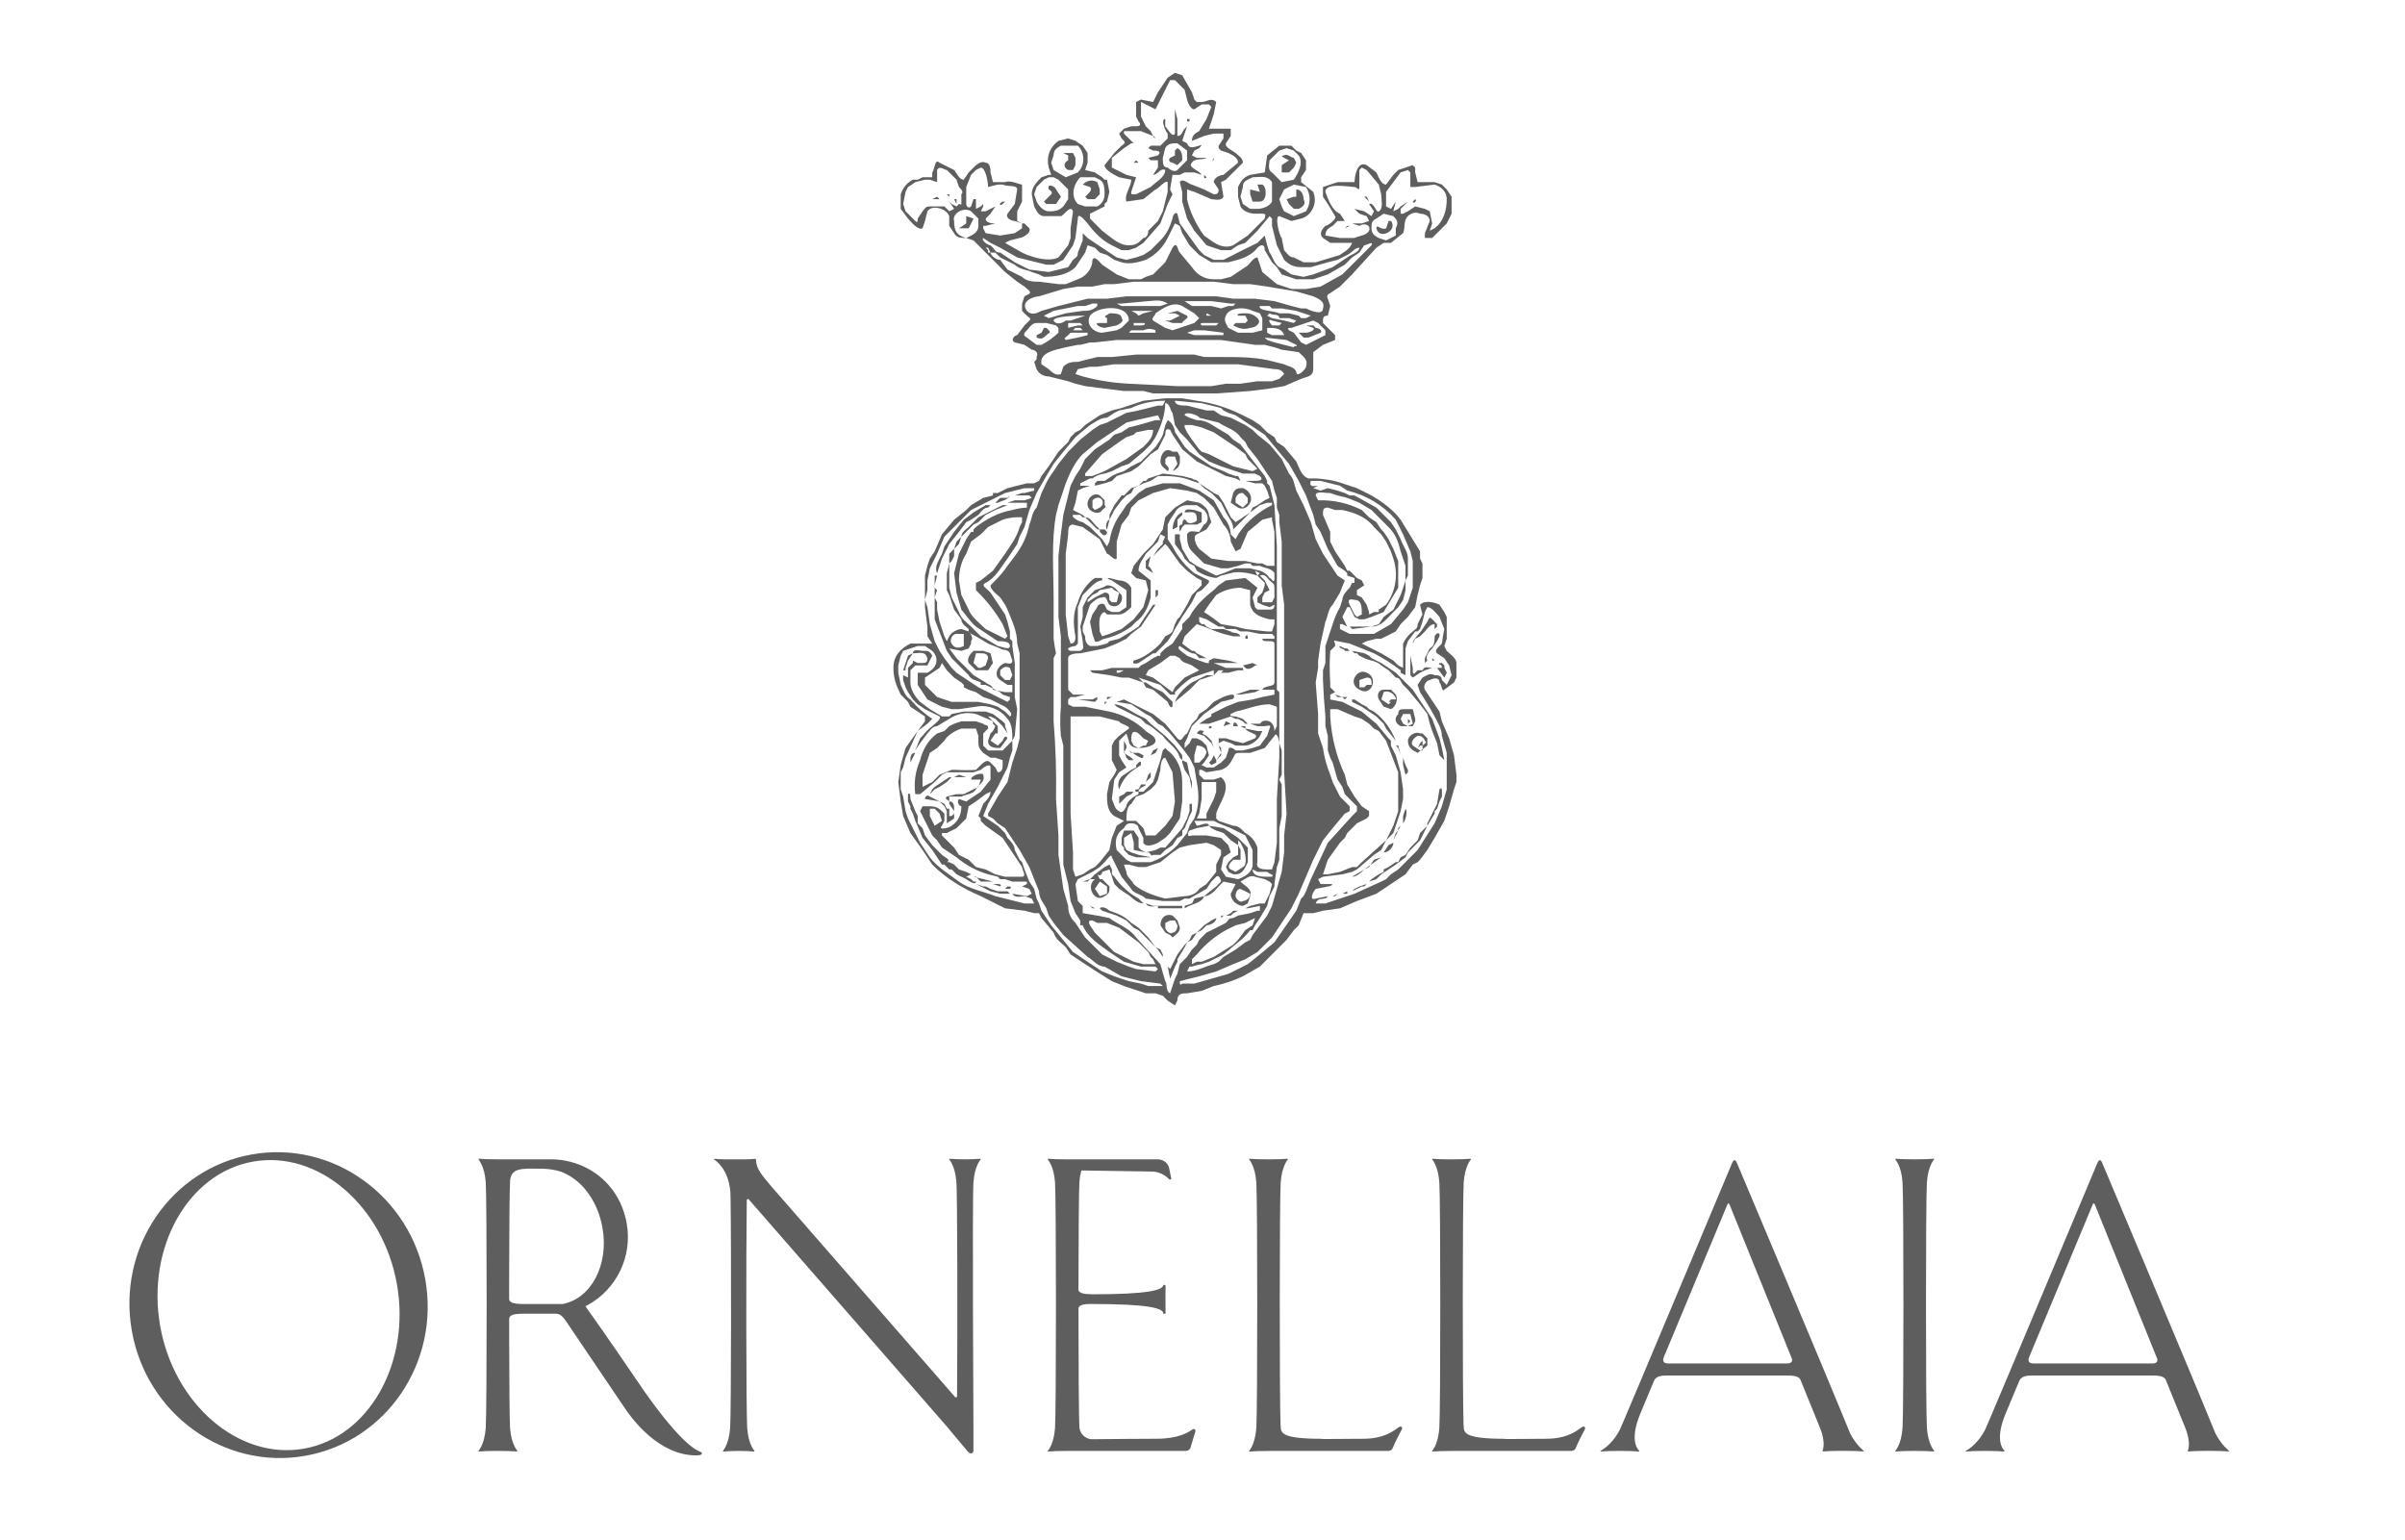
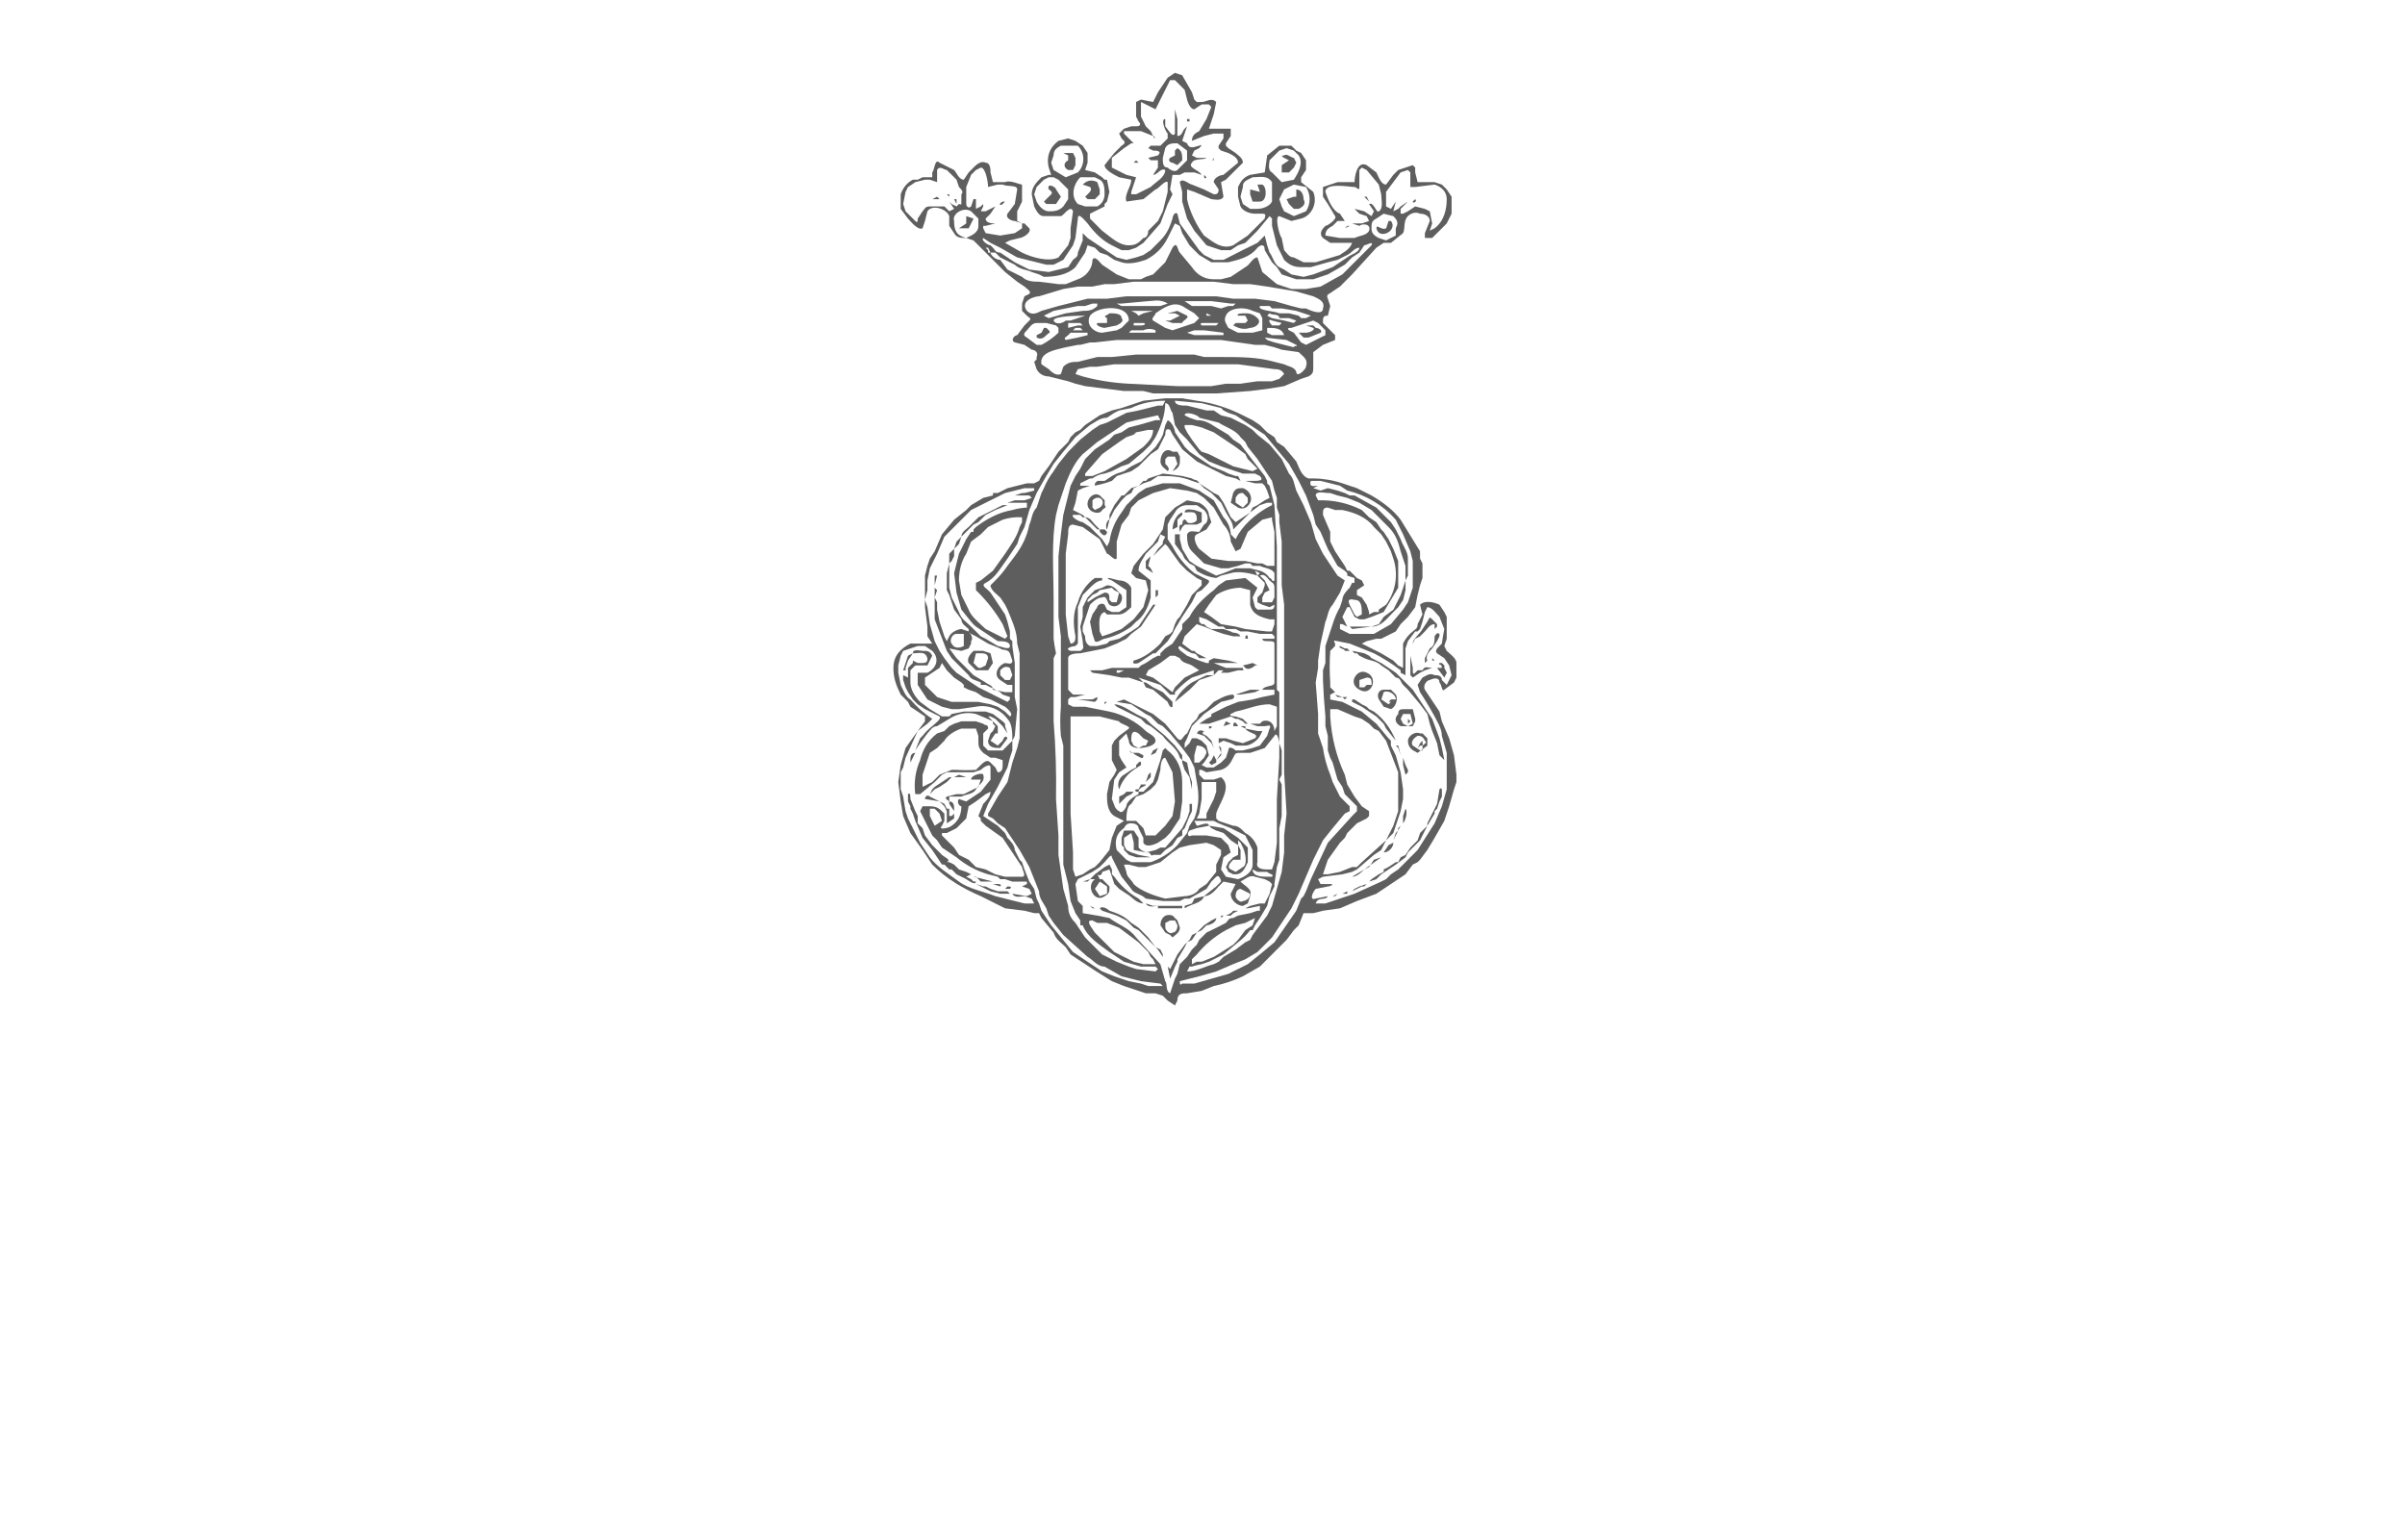
<svg xmlns="http://www.w3.org/2000/svg" width="89" height="57" viewBox="0 0 89 57" fill="none">
  <path d="M45.546 26.785L45.366 26.695L45.277 26.875L45.546 26.785ZM40.337 6.921C40.427 7.011 40.337 7.101 40.248 7.191L40.158 7.281L40.248 7.371H40.517L40.697 7.191V7.011L40.607 6.741C40.427 6.652 40.248 6.652 40.068 6.831L40.337 6.921ZM38.811 7.011C38.811 7.011 38.99 7.101 38.9 7.191L38.721 7.371L38.631 7.461L38.721 7.55H39.08L39.26 7.281L39.08 7.011C39.08 6.921 38.721 6.741 38.811 7.011ZM52.371 23.639L52.551 23.549L52.73 23.37C52.82 23.28 52.91 23.1 53.09 23.1V23.28L53.179 23.19V23.1L53 22.92C52.91 22.831 52.91 22.831 52.82 23.01L52.641 23.28C52.551 23.46 52.281 23.639 52.281 23.819L52.371 23.639ZM34.769 7.371L34.68 7.281L34.5 7.371H34.769ZM47.701 6.382L47.881 6.202L47.971 6.022L47.881 5.843C47.791 5.843 47.611 5.663 47.522 5.753C47.342 5.753 47.522 5.843 47.522 5.843L47.701 5.933L47.432 6.112V6.382H47.701ZM49.857 23.999H49.767L49.587 23.909C49.497 23.999 49.767 23.999 49.767 24.089H49.946L49.857 23.999ZM47.881 7.281L47.611 7.371L47.701 7.55L47.881 7.73H48.06C48.24 7.64 48.33 7.55 48.24 7.371C48.24 7.191 48.15 7.011 47.971 7.011V7.281H47.881ZM43.57 6.112L43.75 5.933C43.75 5.753 43.75 5.573 43.57 5.483L43.48 5.573V5.753L43.301 5.843C43.211 5.933 43.301 6.022 43.391 6.022L43.57 6.112ZM49.408 25.707L49.497 25.797H49.677L49.408 25.707ZM49.767 25.887L49.857 25.797H49.677L49.767 25.887ZM53.09 23.549C53.09 23.729 53.09 23.909 52.91 23.999L52.82 24.179L52.73 24.358V24.538L52.82 24.448C52.73 24.269 52.91 24.089 53 23.999L53.179 23.729L53.269 23.549V23.46C53.179 23.37 53.09 23.549 53.09 23.549ZM37.104 7.55L37.194 7.461H37.104C36.925 7.55 37.014 7.64 37.104 7.55ZM43.929 4.405V4.494H44.019V4.405H43.929ZM42.672 5.034C42.762 5.034 42.762 5.213 42.672 5.034V5.034ZM49.318 33.167H49.408L49.497 33.077L49.318 33.167ZM39.709 5.663H39.349L39.529 5.753V5.933C39.349 6.022 39.349 6.202 39.529 6.292H39.709L39.798 6.112V5.843L39.709 5.663ZM44.917 5.843C44.828 5.933 44.917 6.022 44.917 5.843V5.843ZM44.648 6.562L44.558 6.472C44.558 6.562 44.558 6.652 44.648 6.562ZM49.677 33.077H49.857V32.987L49.677 33.077ZM35.398 7.371H35.308L35.398 7.55V7.371ZM35.129 7.191H35.039L35.129 7.281V7.191ZM50.844 26.336L50.665 26.246L50.575 26.156L50.395 26.066L50.126 25.887H50.036V25.976L50.395 26.156L50.934 26.516L51.204 26.785L51.294 26.965L51.653 27.415C51.473 26.965 51.204 26.605 50.844 26.336ZM35.847 8.449L36.027 8.09L35.757 8V8.269L35.488 8.449H35.847ZM42.044 5.933L41.954 6.022H42.133L42.044 5.933ZM46.714 6.831H46.534L46.624 7.101L46.264 7.011V7.191L46.354 7.461H46.624C46.893 7.461 46.893 6.921 46.714 6.831ZM51.563 31.189L51.383 31.279L51.204 31.549C51.383 31.549 51.563 31.369 51.563 31.189ZM43.211 11.595H43.48L43.66 11.685L43.301 11.865H43.121L43.391 11.955H43.75C43.75 11.865 44.019 11.775 43.929 11.685L43.57 11.505L43.211 11.595ZM50.126 32.897L50.036 32.987L50.216 32.897L50.395 32.807H50.485L50.575 32.718L50.306 32.807L50.126 32.897ZM50.485 32.178L50.036 32.448C50.216 32.448 50.395 32.268 50.485 32.178ZM51.114 31.729L50.844 31.819L50.665 32.088L50.485 32.178L51.114 31.729ZM51.742 30.74L51.653 30.83L51.563 31.1L51.742 30.74ZM52.102 28.493L52.012 28.313L51.922 28.044V28.313L52.012 28.673L52.102 28.583V28.493ZM51.832 30.56L51.742 30.65V30.74L51.832 30.56Z" fill="#5E5E5E" />
  <path d="M53.538 24.089L53.448 23.909L53.538 23.64V22.831L53.448 22.651L53.269 22.381C53.089 22.291 52.73 22.201 52.55 22.381L52.64 22.741L52.46 23.1C52.46 23.28 52.371 23.28 52.281 23.37C52.128 23.49 52.005 23.644 51.922 23.819V24.718L51.742 24.628L51.562 24.448L51.113 24.179L50.395 23.819L50.575 23.73L50.934 23.64H51.113L51.293 23.55L51.652 23.37L51.832 23.1L52.101 22.831L52.371 22.471L52.46 22.022L52.55 21.662L52.64 21.392V20.853L52.55 20.674V20.404L51.832 19.235C51.562 18.876 51.203 18.606 50.754 18.337L50.215 18.067L49.676 17.887C49.329 17.771 48.965 17.71 48.599 17.707H48.419C48.15 17.617 48.06 17.258 47.97 17.078L47.521 16.539L47.252 16.359L47.162 16.179L46.892 16L46.623 15.73L46.354 15.55L45.994 15.37C45.456 15.101 44.917 14.921 44.288 14.831L43.749 14.741H43.121L42.312 14.831L41.504 15.101L41.145 15.191L40.696 15.37L40.157 15.73L39.977 15.91L39.798 16L39.618 16.179L39.529 16.359L39.349 16.539L39.169 16.719L38.99 16.988L38.81 17.258L38.541 17.617L38.451 17.797L38.271 17.887H38.002L37.283 18.067L36.924 18.247H36.745V18.337L36.385 18.426L35.936 18.696L35.846 18.786L35.757 18.876L35.308 19.235L34.859 19.775L34.589 20.404L34.41 20.674L34.32 20.943L34.23 21.303V22.471L34.32 23.19V23.55L34.499 23.819H33.691C33.332 23.999 33.062 24.269 33.062 24.718C33.062 25.078 33.152 25.347 33.332 25.707L33.601 25.977L33.691 26.156L33.961 26.336L34.23 26.516V26.696L33.961 27.055L33.511 27.684L33.332 28.314L33.242 28.943L33.332 29.662L33.422 30.201L33.691 30.83L34.14 31.459L34.499 31.999C35.038 32.538 35.667 32.898 36.295 33.167L37.194 33.617L37.912 33.706L38.271 33.796H38.451L38.541 33.976L38.99 34.515C39.079 34.785 39.259 34.875 39.439 35.055L39.618 35.324L39.888 35.504C40.301 35.782 40.721 36.052 41.145 36.313L41.594 36.493L42.402 36.762H42.761L43.031 36.852L43.211 37.032L43.48 37.212L43.57 37.032C43.57 36.762 43.749 36.762 43.929 36.762L44.468 36.673L44.917 36.493C45.289 36.416 45.651 36.295 45.994 36.133L46.623 35.774L47.162 35.234L47.611 34.785L47.88 34.425L48.06 34.246L48.239 33.796H48.599L48.958 33.706L49.587 33.617L50.215 33.347L50.934 33.077L51.203 32.898L51.472 32.718L52.011 32.358L52.281 31.999L52.46 31.909L52.55 31.819L52.82 31.459L53.089 31.01L53.448 30.381L53.538 30.111L53.628 29.841L53.807 29.212L53.897 28.943V28.673L53.807 27.954L53.628 27.325L53.358 26.696L53.269 26.336L53.089 26.066L52.73 25.527C52.64 25.347 52.82 25.168 52.909 25.168C53.089 25.078 53.269 25.078 53.269 25.258C53.358 25.347 53.358 25.617 53.448 25.527L53.807 25.258L53.897 25.078V24.538C53.897 24.359 53.628 24.179 53.538 24.089ZM48.509 17.797H48.868L49.227 17.887L49.587 17.977L49.856 18.157C50.553 18.319 51.181 18.696 51.652 19.235L51.922 19.775L52.191 20.404L52.281 20.763V21.752L52.191 22.022L52.101 22.291L51.922 22.561L51.472 23.1L50.844 23.46H49.946L49.587 23.28V23.1H49.676L49.856 23.19L49.676 22.831L49.856 22.471H49.946L50.036 22.651L50.125 22.831L50.305 22.921H50.485L50.754 22.831L51.203 22.651L51.472 22.201L51.742 21.752V20.763L51.562 20.314L51.383 19.954L51.203 19.685L51.113 19.595L50.934 19.325L50.664 19.145L50.395 18.876C49.895 18.621 49.339 18.498 48.778 18.516L48.689 18.337C48.689 18.157 49.048 18.247 49.138 18.247H49.227L49.497 18.337L49.856 18.426L50.305 18.606L50.754 18.876L51.383 19.505C51.652 19.775 51.742 20.044 51.832 20.404L52.011 20.943V21.482L52.101 21.303V20.674C52.101 20.404 51.922 20.224 51.832 19.954C51.771 19.835 51.711 19.715 51.652 19.595L51.472 19.325L51.203 19.056L50.934 18.786L50.125 18.337H49.946L49.766 18.247L49.497 18.157L49.138 18.067L48.868 18.157L48.599 18.067L48.778 17.977C48.689 17.977 48.419 18.067 48.509 17.797ZM50.395 21.482L50.215 21.392L49.946 21.123H49.856L49.766 20.943L49.587 20.674L49.407 20.404L49.227 20.044V19.685L48.958 19.056C48.958 18.876 48.958 18.786 49.138 18.786L49.407 18.876H49.676C50.125 18.966 50.575 19.145 50.844 19.505L51.113 19.775L51.293 20.044L51.472 20.404L51.562 20.674C51.657 20.959 51.681 21.263 51.635 21.56C51.588 21.857 51.471 22.139 51.293 22.381L51.023 22.561V22.651H50.844L50.664 22.741V22.651L50.575 22.381L50.395 22.112L50.215 22.022V21.842L50.485 21.662L50.395 21.482ZM50.395 22.741L50.215 22.831L50.125 22.741L50.036 22.561C49.946 22.381 49.766 22.112 50.125 22.201C50.395 22.201 50.395 22.471 50.395 22.741ZM43.121 14.921C43.3 14.921 43.3 15.191 43.39 15.28L43.48 15.73L43.66 16L43.929 16.269L44.378 16.808L44.737 17.078L45.186 17.258L45.994 17.528H46.443L46.623 17.617C46.803 17.797 46.533 17.797 46.443 17.797H46.084L46.443 17.887H46.713L46.803 17.977L46.892 18.157L46.982 18.426L46.803 18.516L46.533 18.696L46.354 18.786L46.264 18.966L46.623 18.696L46.892 18.606H47.072V18.696L46.892 18.786C46.443 19.056 45.994 19.415 45.725 19.954L45.545 19.775C45.545 19.595 45.456 19.325 45.276 19.145L44.917 18.516L44.378 18.157L43.66 17.887H43.031L42.402 18.067L42.133 18.247L41.953 18.426L41.684 18.696L41.504 18.966C41.266 19.281 41.111 19.652 41.055 20.044L40.965 20.224L40.786 19.954L40.516 19.685L40.337 19.505L40.067 19.325C39.977 19.325 39.618 19.145 39.708 19.056H39.977L40.067 19.145H40.157L40.067 19.056L39.888 18.966L39.708 18.876L39.798 18.606L39.888 18.157L40.067 18.067L40.337 17.977H39.977V17.887L40.337 17.707H40.426C40.557 17.607 40.712 17.545 40.876 17.528L41.145 17.438L41.504 17.258L41.774 17.168L42.312 16.719L42.582 16.449L42.761 16.179C42.941 15.82 43.121 15.37 43.121 14.921ZM47.521 22.381V28.583L47.611 30.111L47.521 30.92V31.549L47.431 32.268L47.252 32.898L47.072 33.527L46.982 33.706L46.892 33.886L46.354 34.605L46.264 34.785L46.084 34.875L45.725 35.145L45.276 35.414L45.096 35.594L44.917 35.684C44.557 35.774 44.288 35.953 43.929 35.953L44.019 35.774H44.108C44.226 35.734 44.346 35.704 44.468 35.684L44.737 35.594L45.276 35.324L45.815 34.875C45.986 34.748 46.137 34.597 46.264 34.425H46.354L46.443 34.246L46.623 33.976L46.892 33.527L46.982 33.167L47.162 32.808V32.718L47.252 32.089L47.342 31.819V30.65L47.431 30.201V29.032L47.342 28.853L47.431 28.673V27.774L47.342 27.505V25.617L47.252 25.527V20.224L47.162 18.696L46.982 17.977L46.892 17.887V17.797L46.803 17.617L45.905 16.449L45.635 16.269L45.456 16.089L45.007 15.82C44.737 15.64 44.557 15.55 44.288 15.55L44.019 15.46L43.839 15.37C43.839 15.191 44.378 15.37 44.378 15.46L45.096 15.64C45.366 15.82 45.725 15.91 45.905 16.179L45.994 16.269L46.084 16.359L46.174 16.539L46.533 16.988L46.892 17.528L47.072 17.797L47.162 18.157L47.252 18.426V18.786L47.342 19.056V19.325L47.431 20.044V21.662L47.521 22.381ZM44.108 35.504L44.288 35.324C44.588 34.96 44.954 34.655 45.366 34.425L45.725 34.246L46.084 34.156L46.443 33.976L46.354 34.246L46.084 34.425L45.815 34.785L45.635 34.965L44.917 35.414L44.468 35.594H44.288L44.108 35.684V35.504ZM45.815 32.538L45.366 32.448L45.186 32.178L45.276 31.729L45.545 31.549L45.456 31.28L45.186 31.01L44.647 30.92H44.108C43.929 31.01 43.929 30.83 44.019 30.74L44.288 30.65L44.737 30.561C44.737 30.381 44.378 30.561 44.288 30.561L44.198 30.381H44.917L45.096 30.471L45.545 30.65L46.084 30.92L46.354 31.459V31.999C46.354 32.268 46.084 32.448 45.815 32.538ZM45.905 32.898L46.264 33.077C46.264 33.257 46.084 33.347 45.994 33.347C45.905 33.437 45.725 33.257 45.725 33.167C45.725 32.987 45.815 32.898 45.905 32.898ZM41.055 31.459L40.696 31.909L40.516 32.089L40.337 32.178L40.067 32.358L39.798 32.448L39.708 32.178V31.549L39.618 30.111V26.516H40.696L41.414 26.696C41.414 26.785 41.863 26.875 41.774 26.965L41.414 27.235L41.235 27.415L41.145 27.594V28.134L41.235 28.314L41.325 28.493L41.235 28.673L41.055 28.943L40.965 29.392C40.965 29.662 40.965 30.021 41.235 30.201L41.414 30.291L41.594 30.381L41.325 30.561L41.145 31.01L41.055 31.459ZM41.055 35.234L41.325 35.414L41.594 35.594L42.223 35.774H42.761L42.851 35.864L42.761 35.953L42.043 35.864L41.774 35.774L41.325 35.594L40.786 35.324L40.157 34.695L39.798 34.156C39.618 33.976 39.529 33.796 39.529 33.527L39.349 32.898L39.259 32.268L39.169 31.639V30.92L39.079 29.572C39.097 28.612 39.067 27.652 38.99 26.696V24.359L39.079 24.179C39.041 24.001 39.011 23.821 38.99 23.64V22.201C38.99 21.123 38.9 20.044 39.079 19.056L39.169 18.696L39.259 18.426L39.439 17.887C39.618 17.438 39.798 17.078 40.067 16.808L40.606 16.359L41.145 16L41.684 15.64L42.043 15.55L42.851 15.37L42.941 15.55H42.761L42.133 15.73L41.774 15.82L41.504 16L41.235 16.089L41.055 16.269L40.516 16.629L40.337 16.808L40.157 16.988L39.977 17.348L39.798 17.617L39.618 17.977L39.529 18.337L39.349 19.056L39.259 19.775L39.169 20.584V22.831L39.259 23.55V26.156C39.228 26.515 39.228 26.876 39.259 27.235L39.349 27.594V31.999L39.439 32.358L39.529 32.718L39.618 33.347L39.798 33.796L39.977 34.066V34.246H40.067C40.247 34.695 40.696 34.965 41.055 35.234ZM40.426 34.066L40.606 34.156H40.965L41.414 34.336L41.774 34.605L42.133 34.875L42.312 35.055L42.402 35.145L42.492 35.234L42.582 35.414L42.672 35.504L42.761 35.684H42.312L41.953 35.594L41.235 35.234L40.516 34.515L40.337 34.246C40.247 34.066 40.337 34.066 40.426 34.066ZM42.672 15.91C42.672 16.179 42.492 16.359 42.312 16.539L41.684 16.988L40.876 17.438L40.426 17.617H40.157V17.528L40.786 16.808L41.414 16.359L41.684 16.179L41.953 16.089L42.043 16L42.492 15.91H42.672ZM41.594 30.65C41.684 30.471 41.774 30.471 41.863 30.471C42.043 30.471 42.133 30.561 42.133 30.65L42.312 31.01V31.19C42.402 31.369 42.672 31.28 42.851 31.19L43.121 31.01L43.3 30.83L43.66 30.291L43.749 29.662V28.943C43.749 28.493 43.57 28.044 43.211 27.774L43.121 27.684L43.031 27.774L42.941 28.134L42.761 28.673L42.672 28.943L42.492 29.122L42.312 29.302H42.133V29.392C41.953 29.482 41.684 29.662 41.684 29.841C41.594 30.021 41.504 30.111 41.414 30.021C41.235 29.931 41.235 29.752 41.145 29.572L41.235 28.853L41.414 28.583L41.684 28.403L41.504 28.134L41.414 27.954V27.415L41.684 27.145L41.774 27.415C41.774 27.594 41.953 27.684 42.133 27.684L41.953 27.594L41.863 27.415C41.863 27.235 41.863 26.965 42.133 27.145L42.312 27.325L42.492 27.415L42.402 27.594H42.312L42.133 27.684C42.402 27.684 42.761 27.594 42.761 27.415C42.761 27.235 42.492 27.145 42.402 27.055C42.043 26.696 41.504 26.426 41.055 26.336L40.157 26.156H39.708L39.529 26.066V25.887L39.618 25.797H39.798L40.157 25.707H39.708L39.529 25.527V24.359C39.529 24.179 39.888 24.179 39.977 24.179L40.426 24.089L40.876 23.999L41.325 23.819L41.684 23.64L41.863 23.46L42.223 23.19L42.582 22.651L42.761 22.381H42.672L42.312 22.921L42.133 23.19L41.863 23.37L41.414 23.64L41.055 23.73L40.965 23.819L40.606 23.909H40.337C40.157 23.819 40.157 23.64 40.157 23.55L40.067 23.37V23.19L40.157 22.921L40.337 22.381C40.426 22.291 40.606 22.112 40.786 22.112C40.965 22.022 40.965 22.291 41.055 22.381C41.325 22.561 41.594 22.291 41.504 22.022C41.325 21.842 41.235 21.662 40.965 21.662L40.786 21.752L40.516 21.842L40.337 22.022L40.247 22.112L40.067 22.471V22.831L39.977 23.19L40.067 23.73C40.067 23.909 40.157 23.999 39.977 24.089H39.618C39.349 23.999 39.708 23.909 39.798 23.909L39.888 23.819V22.471L40.067 22.022L40.337 21.752C40.426 21.662 40.606 21.482 40.786 21.482V21.392H40.516C40.247 21.572 39.977 21.932 39.888 22.291C39.708 22.651 39.708 23.1 39.798 23.55C39.798 23.64 39.798 23.819 39.618 23.819L39.529 23.55L39.439 22.741V20.494L39.529 19.775C39.529 19.595 39.529 19.415 39.708 19.415L40.067 19.505L40.696 19.954L40.965 20.494C41.055 20.494 41.235 20.763 41.325 20.674V20.044L41.504 19.415L41.774 19.056L41.863 18.786L42.133 18.516L42.672 18.247L43.3 18.067L43.929 18.157L44.288 18.247L44.557 18.426L44.917 18.786L45.276 19.415C45.456 19.595 45.545 19.864 45.545 20.044L45.725 20.404L45.905 20.314L46.174 19.685L46.713 19.235L47.072 19.145V19.235L47.162 19.685V20.943H46.892L46.713 20.853H46.533L46.084 20.763H45.456L44.827 20.674L44.378 20.314C44.288 20.224 44.108 19.864 44.288 19.775L44.647 19.595L44.827 19.325L44.737 19.056C44.737 18.876 44.557 18.696 44.378 18.606L43.929 18.516L43.48 18.786L43.3 18.966L43.121 19.145L43.031 19.595L42.851 19.864L42.672 20.134L42.312 20.494L41.953 20.943L41.863 21.213L42.043 21.392L42.402 21.482L42.492 21.842L42.312 22.471L41.953 22.921L41.504 23.28L41.055 23.46L40.786 23.55L40.696 23.37C40.696 23.19 40.606 22.741 40.876 22.651L40.965 22.741H41.414C41.594 22.741 41.774 22.561 41.863 22.471V21.752C41.774 21.572 41.594 21.482 41.414 21.482L41.055 21.392C40.876 21.392 41.145 21.482 41.145 21.482L41.414 21.662L41.684 21.842V22.471L41.414 22.651H41.145L40.965 22.561L40.876 22.381C40.786 22.291 40.606 22.381 40.606 22.471L40.426 22.741L40.337 23.01L40.426 23.46L40.516 23.73C40.606 23.819 40.786 23.64 40.876 23.64C41.232 23.558 41.568 23.405 41.863 23.19L42.043 23.01C42.312 22.831 42.492 22.471 42.582 22.112V21.482L42.133 21.123C42.133 20.853 42.312 20.674 42.402 20.494L42.851 20.044L42.941 19.775L43.121 19.864L43.031 20.044V20.134L42.851 20.314L42.672 20.584L42.851 20.404L43.031 20.224L43.121 20.134L43.211 20.224L43.66 20.853L43.839 21.033L43.929 21.123L44.288 21.392L44.468 21.482V21.662L44.378 21.752L44.108 22.022L44.019 22.201L43.929 22.381L43.66 22.831L43.57 22.921L43.48 23.1L43.39 23.37L43.3 23.46L43.121 23.55L42.941 23.819C42.672 24.089 42.312 24.359 41.953 24.448C41.863 24.628 42.133 24.538 42.133 24.538L42.402 24.359L42.672 24.179H42.761L42.851 24.089L43.211 23.73L43.39 23.46L43.48 23.28L43.749 22.831L43.929 22.561L44.108 22.291L44.288 21.932L44.468 21.842L44.647 21.662C44.827 21.482 44.737 21.482 44.557 21.392L44.198 21.213C43.862 20.944 43.587 20.607 43.39 20.224L43.211 19.954V19.415L43.3 19.235L43.48 18.966C43.57 18.786 43.749 18.696 43.929 18.696H44.288L44.557 18.876C44.737 19.056 44.737 19.325 44.557 19.415L44.378 19.685C44.198 19.685 44.019 19.595 43.929 19.775C43.929 19.954 43.929 20.224 44.108 20.404L44.557 20.853L45.186 21.033H45.456L45.815 20.943L46.084 20.853H46.264L46.354 20.943H46.623C46.803 21.033 47.072 21.033 47.162 21.213V21.482C47.072 21.572 47.072 21.392 46.982 21.392C46.9 21.261 46.772 21.165 46.623 21.123L46.264 21.033H45.725L45.276 21.213L45.007 21.303L44.647 21.123L44.288 20.943L44.019 20.763L43.749 20.314L43.66 19.954V19.775H43.48V20.134L43.749 20.494L43.839 20.674L44.019 20.853L44.198 20.943L44.288 21.123C44.502 21.269 44.749 21.362 45.007 21.392L45.186 21.303L45.545 21.213C45.815 21.123 46.264 21.213 46.533 21.303L46.713 21.482L46.803 21.572V21.662L46.713 21.932L46.533 22.112V22.291L46.713 22.381L46.982 22.471L47.162 22.381C47.162 22.561 47.072 22.561 46.982 22.561H46.533L46.443 22.471L46.354 22.112L46.443 21.932L46.533 21.752L46.084 21.392L45.366 21.482L45.096 21.662L44.917 21.842C44.557 22.112 44.198 22.471 44.019 22.831L43.749 23.1V23.28L43.39 23.819L43.121 23.999L42.941 24.179V24.269H42.851L42.672 24.359L42.402 24.538L42.223 24.628L42.133 24.718H41.145L40.786 24.808H40.337L40.426 24.898L41.055 24.988L41.504 25.078H41.774L42.043 25.168L42.312 25.258L42.402 25.437L42.672 25.527L43.211 25.977C43.211 25.977 43.3 26.246 43.39 26.156V25.977L43.211 25.797L43.031 25.617L42.672 25.437L42.402 25.258H42.312L42.223 25.168L42.133 25.078L42.941 25.347L43.3 25.707H43.48V25.617L43.57 25.527C43.731 25.357 43.912 25.206 44.108 25.078L44.917 24.808V24.988L45.007 24.898L45.096 24.808H45.276L45.186 24.898H45.456L45.815 24.808H45.905C46.084 24.808 45.994 24.808 45.994 24.718H45.366L44.917 24.538H45.815L45.456 24.448L44.917 24.359L44.737 24.448V24.538H44.647L44.378 24.448L43.929 24.269C43.839 24.179 43.48 23.999 43.66 23.909L43.929 24.089L44.108 24.179C44.288 24.179 44.288 24.269 44.378 24.359H44.647L44.288 24.179L44.198 24.089H44.108L43.749 23.819L43.839 23.55L44.108 23.28L44.288 23.1L44.557 23.19L45.007 23.37L45.276 23.46L45.635 23.55H45.905C45.815 23.37 45.635 23.46 45.545 23.37L45.276 23.28H44.827L44.647 23.19L44.557 23.1H44.468L44.378 23.01V22.831L44.647 22.921L45.096 23.19H45.276L45.366 23.28H45.725L45.905 23.37H46.174L46.623 23.46H47.072L47.162 23.55V23.64H46.713C46.713 23.819 47.162 23.64 47.162 23.819V25.258C47.162 25.437 46.803 25.347 46.713 25.527H47.162V25.707L46.713 25.797L46.354 25.887L45.815 25.977L45.366 26.156L44.827 26.426V26.516L44.647 26.606L44.378 26.785H44.737L45.545 26.516L45.725 26.606H45.815L45.994 26.696L46.084 26.785H46.174L45.994 26.606L45.725 26.516C45.725 26.516 45.456 26.516 45.545 26.426L45.725 26.336C46.174 26.246 46.533 26.066 46.982 26.066L47.252 26.156V26.875L47.162 27.055C47.162 26.785 46.982 26.606 46.713 26.696L46.623 26.785H46.264L46.533 26.875H46.803C46.892 26.875 47.072 26.785 46.982 26.965L46.892 27.235L46.623 27.594L46.354 27.684L45.994 27.774H45.725C45.635 27.684 45.456 27.594 45.456 27.774L45.366 28.044L45.186 28.224L44.917 28.403H44.647L44.468 28.314L44.557 28.224L44.737 27.954L44.647 27.594L44.468 27.415L44.288 27.325H44.108L44.019 27.505L43.929 27.594L43.839 27.684V27.505L43.929 27.325L44.108 26.875L44.198 26.785L44.288 26.696L44.378 26.606L44.557 26.426L45.186 25.977L45.545 25.887C45.635 25.887 45.725 25.797 45.635 25.707C45.366 25.707 45.096 25.887 44.917 25.977L44.647 26.246L44.378 26.426L44.288 26.606L44.108 26.785L43.929 27.145C43.749 27.235 43.749 27.505 43.57 27.325L43.121 26.785L42.672 26.426L41.594 25.887L41.325 25.977L41.863 26.066L42.133 26.246L42.402 26.426L42.582 26.516L42.851 26.785L43.031 26.875L43.121 26.965L43.3 27.145L43.749 27.684L44.019 28.044L44.198 28.403L44.288 28.943C44.378 29.392 44.378 29.841 44.198 30.291L44.019 30.561L43.929 30.83L43.57 31.28C43.294 31.564 42.956 31.78 42.582 31.909H41.863L41.684 31.819L41.504 31.639L41.325 31.459C41.235 31.1 41.325 30.83 41.594 30.65ZM41.684 30.381C41.684 30.201 41.684 29.841 41.863 29.752L42.043 29.482L42.312 29.392L42.582 29.212L42.761 29.032L42.851 28.853L42.941 28.493C42.941 28.493 42.941 28.044 43.121 28.044L43.39 28.583L43.48 29.662L43.39 30.201L43.121 30.561L42.761 30.92H42.402L42.312 30.65L42.223 30.561L42.043 30.381H41.684ZM40.247 22.201L40.337 22.112L40.426 22.022L40.606 21.932L40.696 21.842L41.145 21.752L41.235 21.842L41.414 21.932L41.325 22.291H41.145L41.055 22.201C41.055 22.022 41.055 21.932 40.876 21.932L40.516 22.112L40.247 22.291V22.201ZM47.072 23.37H46.892L46.084 23.28L45.725 23.19L45.186 23.1L44.827 22.831L44.557 22.651L44.737 22.381L45.007 22.022C45.276 21.842 45.635 21.752 45.905 21.752L46.264 21.842V22.381C46.354 22.741 46.623 22.831 46.982 22.921H47.162V23.1L47.072 23.37ZM46.803 21.482L46.623 21.303C46.803 21.213 46.892 21.392 46.982 21.482C47.072 21.572 47.162 21.572 47.162 21.752V22.112L47.072 22.291H46.713V22.112L46.803 21.932L46.982 21.842L46.803 21.482ZM46.623 21.213L46.533 21.303L46.443 21.123L46.623 21.213ZM43.48 24.269L43.66 24.359C43.749 24.538 43.929 24.538 44.108 24.628L44.378 24.808L43.839 25.078L43.66 25.258L43.57 25.347L43.48 25.437L43.39 25.617L43.031 25.347L42.672 25.078L42.402 24.988L42.492 24.808L42.941 24.538L43.3 24.269H43.48ZM41.594 24.808L41.414 24.898H41.325V24.808H41.594ZM47.342 28.044L47.252 29.572V31.19L47.162 31.909L47.072 32.178H46.892C46.803 32.178 46.443 32.178 46.533 31.909V31.369C46.443 31.1 46.264 30.92 46.084 30.83C45.905 30.65 45.815 30.561 45.635 30.561L45.096 30.381L45.007 30.291V30.111C45.096 29.752 45.635 29.122 45.186 28.763L44.917 28.853H44.557L44.378 28.673V28.493H44.468L44.647 28.583L45.186 28.493C45.456 28.403 45.545 28.224 45.635 28.044C45.725 27.864 45.725 27.864 45.905 27.864H46.264L46.533 27.774L46.803 27.684L47.162 27.235C47.252 27.055 47.342 27.415 47.342 27.505V28.044ZM44.468 28.943H45.007V29.302L44.917 29.572L44.647 30.111V30.291H44.288L44.378 30.111L44.468 29.572V28.943ZM44.198 28.224V27.954L44.288 27.594C44.468 27.594 44.647 27.684 44.647 27.864L44.557 28.044L44.378 28.224H44.198ZM41.774 31.999L42.133 32.089H42.402L42.941 31.909L43.39 31.549L43.66 31.369L44.019 31.28L44.647 31.19L44.917 31.28L45.186 31.459V31.639L45.007 31.999V32.268L44.647 32.718L44.378 32.898C44.288 33.077 44.019 33.167 43.839 33.167L43.121 33.257C42.761 33.167 42.223 32.987 41.953 32.718C41.863 32.538 41.684 32.448 41.684 32.268L41.594 31.999H41.774ZM46.533 32.268H46.892C46.982 32.358 47.162 32.358 47.072 32.448H46.892C46.713 32.448 46.354 32.448 46.354 32.178L46.533 32.268ZM43.839 15.73H44.108L44.468 15.82L44.917 16L45.725 16.539L46.084 16.808L46.174 16.988L46.264 17.078L46.354 17.168L46.443 17.258L46.533 17.348L46.354 17.438L45.994 17.348L45.635 17.258L44.737 16.808L44.468 16.719L44.378 16.629L44.108 16.269L43.929 16L43.839 15.82V15.73ZM34.41 23.1L34.32 22.471L34.23 22.201L34.32 21.842V21.482L34.41 21.033L34.679 20.494L34.948 19.864L35.936 18.876L37.194 18.247L37.912 18.067H38.271V18.157L37.912 18.247H37.822L37.553 18.337H38.092L38.181 18.426L37.912 18.516H37.553L37.283 18.606H38.002V18.786C37.819 18.794 37.638 18.824 37.463 18.876C36.924 18.966 36.475 19.235 36.116 19.505L36.026 19.595V19.685H35.936L35.757 19.954L35.487 20.494L35.308 21.213L35.397 21.932L35.577 22.561L35.936 23.01C35.989 23.077 36.049 23.137 36.116 23.19L36.385 23.37L36.924 23.73C37.104 23.73 37.373 23.73 37.373 23.909C37.373 24.089 37.014 23.909 36.924 23.909L36.475 23.64L36.295 23.55L36.206 23.46L35.936 23.19C35.757 23.01 35.577 22.921 35.487 22.651L35.218 22.112L35.128 21.752V20.853L35.038 21.213V21.842L35.128 22.022L35.308 22.561L35.577 22.921C35.577 23.1 35.757 23.19 35.846 23.28V23.37L35.936 23.46L36.116 23.55L36.565 23.819L37.014 23.999C37.104 24.089 37.283 23.999 37.373 24.179L37.463 24.448C37.463 24.628 37.283 24.538 37.194 24.538C36.924 24.628 36.745 24.988 37.014 25.168L37.283 25.347H37.463V25.617H37.194L36.745 25.527C36.745 25.347 36.565 25.347 36.475 25.258L36.026 24.988L35.667 24.628L35.397 24.359L35.128 23.999L35.577 24.089L35.846 23.999L35.936 23.819V23.73C36.026 23.64 35.936 23.46 35.846 23.37L35.577 23.28C35.487 23.28 35.218 23.37 35.128 23.55L35.038 23.73L34.948 23.55L34.769 23.01L34.679 22.561V22.291L34.589 22.112L34.679 21.842L34.589 21.752V22.921L35.038 24.089L35.218 24.359L35.397 24.538L35.846 24.988C35.936 25.168 36.116 25.168 36.295 25.258V25.347H36.475L36.834 25.527L37.014 25.617L37.104 25.707L37.373 25.797V25.887L37.283 25.977L36.206 25.437L35.667 25.078L35.397 24.898L35.218 24.718L34.948 24.359L34.769 24.089L34.589 23.73L34.41 23.1ZM36.116 21.842C36.502 22.213 36.835 22.637 37.104 23.1L37.283 23.55L37.194 23.64L37.014 23.55L36.475 23.28C36.295 23.1 35.936 22.831 35.846 22.561L35.577 22.022L35.487 21.482C35.487 21.123 35.577 20.763 35.757 20.494L35.936 20.044L36.295 19.775L36.565 19.505L37.104 19.235C37.335 19.159 37.579 19.129 37.822 19.145V19.325L37.732 19.505C37.643 19.864 37.373 20.224 37.194 20.494L36.745 21.123L36.295 21.482L36.116 21.572V21.842ZM37.463 24.988L37.373 25.168H37.194L37.014 24.988V24.808C37.104 24.718 37.194 24.628 37.373 24.718L37.463 24.988ZM35.397 23.46H35.667V23.909C35.487 23.999 35.308 23.999 35.218 23.819C35.128 23.73 35.218 23.46 35.397 23.46ZM35.667 25.437L35.846 25.527L36.116 25.617L36.385 25.797L36.655 25.887L37.194 26.156C37.194 26.156 37.553 26.426 37.373 26.516L37.194 26.336L36.924 26.156L36.655 26.066L36.206 25.977H35.218L34.948 25.887L34.679 25.797L34.23 25.347V25.078L34.499 24.898L34.769 24.718L34.859 24.538L35.038 24.808L35.308 25.078L35.577 25.258L35.667 25.347V25.437ZM38.271 33.437H37.912L37.194 33.257L36.834 33.167C36.385 32.987 35.846 32.898 35.487 32.628C35.128 32.358 34.679 32.089 34.41 31.729L34.05 31.19L33.781 30.65L33.601 30.291L33.511 30.021L33.422 29.482L33.332 29.212V28.583L33.422 28.403L33.511 28.044L33.961 27.055L34.32 26.785L34.499 26.606C34.197 26.406 33.925 26.164 33.691 25.887C33.511 25.797 33.422 25.527 33.332 25.347L33.242 24.898V24.628L33.332 24.269L33.422 24.089L33.691 23.999L33.961 23.909H34.23L34.499 24.089C34.769 24.359 34.679 24.718 34.32 24.898H33.961V25.347L34.32 25.887L34.859 26.156L35.218 26.246H35.487L36.116 26.156C36.565 26.066 37.014 26.246 37.283 26.606C37.463 26.785 37.463 27.145 37.463 27.415L37.283 27.594L37.104 27.774H36.565L36.385 27.594V27.145L36.565 26.965C36.565 26.785 36.475 26.875 36.385 26.785L36.116 26.696H35.577L35.308 26.785L35.128 26.875L34.948 27.055L34.679 27.145C34.32 27.415 34.14 27.774 34.05 28.134C33.876 28.529 33.813 28.964 33.871 29.392H34.05L34.589 28.943L34.859 28.673L35.038 28.583H36.026L36.295 28.493C36.385 28.403 36.655 28.224 36.655 28.403V28.853L36.295 29.302L35.757 29.662L35.487 29.572C35.397 29.662 35.487 29.841 35.577 29.841C35.577 30.111 35.487 30.381 35.218 30.561C35.128 30.65 34.679 30.74 34.859 30.561L34.948 30.381V30.111C34.769 29.931 34.679 29.841 34.41 29.841H34.14L34.05 30.021L34.499 30.92L34.679 31.1L34.859 31.369L35.128 31.549L35.397 31.729C35.739 32.017 36.136 32.231 36.565 32.358L36.924 32.448L37.014 32.538H37.194L37.463 32.628H38.002V32.718L37.822 32.808L38.092 32.898L38.181 33.077L38.002 33.167L37.463 33.077C37.553 33.257 37.822 33.167 37.912 33.167L38.181 33.257L38.271 33.437ZM36.206 30.201L36.295 30.291V30.381L36.475 30.561L37.104 31.01L37.463 31.549L37.822 32.089C37.822 32.178 38.002 32.448 37.822 32.448H37.194L36.834 32.358L36.475 32.178L36.116 32.089L35.846 31.819L35.487 31.639L35.308 31.369L35.038 31.1L34.859 30.92V30.83H35.038L35.397 30.65L35.757 30.291L35.846 29.841L36.116 29.662L36.475 29.392L36.655 29.302C36.655 29.482 36.475 29.662 36.385 29.752L36.206 30.201ZM36.295 28.314L36.116 28.493C35.877 28.508 35.637 28.508 35.397 28.493H35.218L34.769 28.673L34.499 28.943L34.32 29.032L34.14 29.122V28.673L34.23 28.403L34.41 27.864L34.679 27.684L34.948 27.415C35.038 27.235 35.308 27.055 35.577 26.965H36.116L36.206 27.235V27.415C36.206 27.594 36.206 27.684 36.385 27.864L36.655 28.044H36.834L37.104 28.134V28.314C37.104 28.403 37.104 28.583 36.924 28.583L36.834 28.403L36.655 28.224C36.565 28.134 36.475 28.134 36.295 28.314ZM34.589 30.561L34.41 30.201V29.931H34.589L34.769 30.111L34.859 30.381L34.589 30.561ZM43.031 36.493H42.492L42.223 36.403L41.774 36.313L41.235 36.133L40.786 35.953L40.247 35.594L39.708 35.234L38.9 34.246L38.541 33.706L38.451 33.437L38.361 33.257L38.271 32.898L38.092 32.628L37.912 32.178L37.822 31.909L37.732 31.819L37.553 31.459C37.553 31.28 37.373 31.1 37.283 31.01L37.194 30.83L36.924 30.561L36.385 30.201L36.565 29.752L36.924 29.122L37.283 28.403L37.373 28.044L37.463 27.774V27.415L37.553 27.235L37.643 26.246L37.553 25.797V24.538L37.463 23.909V23.73L37.373 23.64V23.37L37.283 23.01L37.194 22.741L36.834 22.201L36.655 21.932L36.565 21.842C36.475 21.752 36.295 21.662 36.475 21.572C36.834 21.392 37.014 21.033 37.283 20.674L37.643 20.134L37.732 19.864L37.912 19.505L38.092 18.876L38.361 18.247L38.72 17.617L38.99 17.168L39.349 16.719L39.798 16.179L40.337 15.73C40.516 15.64 40.696 15.46 40.965 15.46L41.235 15.28L41.414 15.191L41.863 15.101C42.223 14.921 42.672 14.831 43.121 14.831L43.031 15.011H42.851L42.492 15.101L42.133 15.191L41.684 15.28L40.965 15.64L40.696 15.73L40.426 15.91L39.977 16.269L39.529 16.719L39.169 17.168L38.99 17.438C38.843 17.631 38.722 17.842 38.63 18.067L38.541 18.247L38.361 18.786C38.181 18.966 38.181 19.235 38.092 19.415C38.002 19.864 37.822 20.224 37.553 20.584L37.283 20.943C37.151 21.136 37 21.317 36.834 21.482L36.655 21.662C36.655 21.842 36.924 22.022 37.014 22.112L37.194 22.381L37.283 22.561C37.463 23.01 37.643 23.37 37.643 23.819L37.732 24.179V27.325L37.643 27.684L37.463 28.224L37.283 28.943L36.924 29.482L36.565 30.111V30.201L36.745 30.291L36.924 30.471L37.194 30.65L37.373 30.92L37.732 31.459L38.092 32.089L38.271 32.538L38.451 32.987C38.451 33.257 38.63 33.437 38.72 33.617L38.81 33.886L38.99 34.156L39.349 34.605L40.247 35.414C40.426 35.504 40.606 35.774 40.876 35.774L41.504 36.133L42.223 36.313L42.941 36.403L43.031 36.493ZM43.57 36.043L43.48 36.223L43.3 36.762C43.121 36.673 43.211 36.403 43.121 36.313L42.941 35.684L42.043 34.695C41.774 34.336 41.414 34.246 41.055 33.976L40.606 33.886L40.067 33.796V33.527L39.977 33.437L39.888 33.347L39.798 32.718L39.888 32.538L40.067 32.448L40.426 32.268L40.696 32.089L40.876 31.909C40.965 31.819 41.145 31.549 41.145 31.729L41.504 32.448L41.863 32.898C41.953 33.077 42.223 33.077 42.402 33.257L43.031 33.347H43.66L43.839 33.257H44.019L44.647 32.898L44.827 32.628L45.007 32.448C45.096 32.358 45.186 32.538 45.186 32.628L45.007 32.808L44.557 33.167C44.827 33.167 45.007 32.898 45.096 32.808L45.186 32.718L45.276 32.628L45.725 32.718L45.635 32.898L45.545 33.077C45.545 33.347 45.815 33.527 45.994 33.527L46.174 33.437L46.264 33.167C46.354 32.898 46.084 32.808 45.905 32.628C46.084 32.538 46.264 32.358 46.443 32.448L46.803 32.538L46.982 32.628L47.072 32.718L46.982 33.077L46.892 33.257L46.803 33.437H46.623L46.264 33.527L46.084 33.617H45.815H46.174L46.623 33.527V33.706H46.533L46.264 33.796L45.815 33.886L45.635 33.976C45.456 33.976 45.456 34.066 45.366 34.156C45.129 34.28 44.889 34.4 44.647 34.515L44.468 34.695L44.378 34.785L44.288 34.965L44.108 35.145L43.929 35.414L43.66 35.684L43.57 36.043ZM48.329 32.987L48.239 33.167L48.15 33.257L47.97 33.706L47.162 34.875L46.623 35.324L46.174 35.684L45.456 36.043L44.827 36.223L44.198 36.403H43.749C43.66 36.493 43.66 36.403 43.66 36.313L44.378 36.133L45.007 35.953L45.635 35.684L46.084 35.504L46.533 35.234L46.803 34.965L47.072 34.695L47.431 34.156L47.791 33.617L48.06 33.077L48.599 31.819L48.958 31.1L49.317 30.65L49.766 30.111L49.946 30.021V29.841L49.766 29.662L49.587 29.482L49.317 28.943L49.227 28.673C49.097 28.356 49.007 28.024 48.958 27.684L48.778 27.145V26.426L48.689 25.258L48.778 24.718V24.448L48.868 23.819L49.048 23.01C49.138 22.831 49.138 22.561 49.317 22.381L49.587 21.932L49.766 21.482L49.497 21.303L49.317 21.033L48.958 20.494L48.689 19.954L48.509 19.325L48.239 18.696L47.97 18.157C47.88 17.887 47.88 17.707 47.701 17.528L47.431 16.988L46.982 16.449L46.533 16.089L46.354 15.91L46.084 15.73L45.545 15.46L45.186 15.37L44.917 15.191H44.647L43.929 15.011C43.749 15.011 43.48 15.011 43.48 14.831L44.468 14.921L44.827 15.011L45.186 15.101L45.276 15.191L45.456 15.28L45.725 15.37L46.803 16.089L47.701 17.168L48.06 17.797L48.329 18.337L48.599 19.056L48.689 19.415L48.868 19.685L49.138 20.314L49.497 20.943L49.766 21.123L49.856 21.213V21.303L50.125 21.392V21.572H50.036L49.946 21.752C49.856 21.842 49.676 22.022 49.676 22.201L49.587 22.471C49.474 22.67 49.384 22.881 49.317 23.1L49.227 23.37L49.138 23.64L49.048 23.909V24.538L48.958 24.808V25.168C48.975 25.618 49.005 26.067 49.048 26.516V26.875L49.138 27.235V27.774L49.227 28.044L49.317 28.224L49.497 28.853L49.676 29.122L49.766 29.392L50.215 29.841V30.021L50.036 30.201L49.138 31.19L48.509 32.538L48.329 32.987ZM51.742 30.021L51.652 30.291L51.562 30.561L51.293 31.1L50.395 31.909L50.215 32.089H50.036L49.587 32.268L49.138 32.358H48.958L49.138 31.819L49.587 31.19L49.766 31.01L49.856 30.83L50.215 30.471L50.575 30.291L50.664 30.201V30.021L50.395 29.841L50.125 29.482L49.856 29.032L49.766 28.673C49.452 27.994 49.27 27.262 49.227 26.516V26.246H49.497L50.125 26.516L50.395 26.606L50.664 26.785L50.844 26.965L51.023 27.055L51.293 27.415L51.742 28.583V30.021ZM53.718 24.988L53.628 25.168L53.538 25.347L53.448 25.258L53.358 25.168C53.358 24.988 53.179 24.988 53.089 24.988C52.909 24.898 52.82 24.988 52.64 25.078L52.46 25.347L52.55 25.617C52.743 25.909 52.922 26.209 53.089 26.516C53.179 26.696 53.358 26.965 53.358 27.235L53.538 27.864V29.212L53.358 29.841L53.089 30.471L52.46 31.459L52.191 31.729L51.922 31.999L51.742 32.178L51.472 32.358L51.293 32.538L51.113 32.628L50.125 33.077L49.317 33.347L49.048 33.437H48.689C48.778 33.167 49.048 33.347 49.138 33.167L48.689 33.257C48.419 33.347 48.599 32.987 48.689 32.898L49.138 32.808C49.227 32.808 49.407 32.718 49.227 32.718H48.868L48.778 32.538L48.958 32.448L49.676 32.358L50.036 32.268L50.215 32.178L50.844 31.639L51.113 31.459L51.293 31.1L51.562 30.83L51.652 30.561L51.832 30.021L51.922 29.572V29.212L51.832 28.583L51.652 27.954L51.472 27.594V27.415L51.383 27.325L50.934 26.785L50.395 26.336L49.676 25.977L49.227 25.887V25.707L49.407 25.617L49.227 25.437V25.258C49.2 24.869 49.2 24.478 49.227 24.089L49.317 23.999L49.407 23.909V23.819C49.317 23.64 49.407 23.73 49.497 23.73L49.946 23.819L50.844 24.179C51.191 24.359 51.522 24.569 51.832 24.808V24.898L52.011 24.988V23.999L52.101 23.73L52.371 23.37H52.46L52.55 23.28L52.64 23.01L52.73 22.651L52.82 22.471C52.999 22.471 53.179 22.741 53.269 22.831L53.448 23.28C53.411 23.459 53.382 23.639 53.358 23.819L53.269 23.909C53.179 23.999 53.089 24.089 53.179 24.179L53.448 24.359L53.628 24.628L53.718 24.988Z" fill="#5E5E5E" />
  <path d="M52.642 24.807H52.462L52.372 24.897C52.282 24.987 52.282 24.897 52.282 24.807V24.718L52.193 24.268V24.987L52.282 25.077L52.552 24.897L52.731 24.807L53.001 24.718C52.821 24.718 52.731 24.628 52.642 24.807ZM53.09 24.448L53.001 24.358V24.448H53.09ZM53.45 24.718V24.628L53.36 24.538H53.27C53.18 24.628 53.36 24.538 53.36 24.718H53.18L53.45 25.077L53.54 24.897L53.45 24.718ZM52.282 25.526L52.103 25.347L51.833 25.077L51.654 24.897L51.115 24.538L50.756 24.358L50.666 24.268L50.486 24.178L50.037 24.088L50.127 24.178H50.217L50.307 24.268L50.486 24.358C50.666 24.448 50.935 24.448 51.115 24.628L51.384 24.807L51.654 25.077C51.833 25.077 51.833 25.257 51.923 25.347L52.103 25.526L52.552 26.066L52.821 26.425L52.911 26.785L53.001 27.054L53.18 27.504L53.27 27.953L53.45 28.133L53.36 27.684L53.27 27.324L53.001 26.605L52.821 26.335L52.642 26.066L52.462 25.796L52.282 25.526ZM53.27 29.212L53.18 29.751L53.001 30.11L52.911 30.29L52.821 30.47V30.56L52.731 30.65L52.552 30.829L52.462 31.099L52.372 31.189L52.193 31.369L52.013 31.639L51.833 31.728L51.743 31.908H51.654L51.384 32.088L51.205 32.178V32.268L51.025 32.358L50.756 32.537L50.666 32.627L50.935 32.537L51.115 32.358L51.654 31.998L52.013 31.728L52.103 31.549L52.282 31.369L52.552 31.099L52.731 30.74L52.821 30.56L53.09 30.11V30.021L53.18 29.931L53.27 29.661L53.36 29.481V29.302C53.36 29.212 53.36 29.122 53.27 29.212ZM46.086 11.595C45.996 11.595 45.727 11.595 45.816 11.684H46.086L46.175 11.864L46.086 11.954H45.727L45.637 12.044C45.816 12.134 45.996 12.224 46.265 12.134C46.445 12.134 46.714 11.954 46.535 11.774C46.355 11.595 46.175 11.595 46.086 11.595ZM50.666 7.46L50.576 7.28H50.486L50.666 7.46ZM52.372 7.37L52.282 7.46C52.282 7.55 52.462 7.46 52.372 7.37ZM51.923 30.29V30.47C52.013 30.38 52.103 30.021 52.013 29.931L51.923 30.2V30.29Z" fill="#5E5E5E" />
  <path d="M51.206 26.156L51.476 26.245C51.655 26.156 51.745 25.886 51.655 25.706L51.476 25.526H51.206C51.027 25.526 50.937 25.706 51.027 25.886L51.206 26.156ZM51.206 25.616C51.386 25.526 51.655 25.706 51.655 25.886H51.476L51.386 25.976H51.476L51.386 26.066L51.117 25.886L51.206 25.616ZM50.308 25.526C50.757 25.796 51.027 25.077 50.578 24.897C50.398 24.807 50.219 24.897 50.129 25.077C50.039 25.257 50.129 25.437 50.308 25.526ZM50.308 25.167L50.578 25.077C50.757 25.077 50.757 25.167 50.757 25.347H50.578L50.488 25.437H50.308V25.167ZM49.859 8.359L49.77 8.449L49.949 8.359H49.859ZM51.476 8.179H51.386L51.296 8.449C51.117 8.539 50.937 8.269 50.937 8.449C51.027 8.898 51.745 8.539 51.476 8.179ZM52.553 27.594H52.643V27.414L52.553 27.504L52.464 27.684L52.553 27.594Z" fill="#5E5E5E" />
  <path d="M52.462 27.863L52.821 27.594V27.324L52.642 27.144H52.552C52.372 27.055 52.103 27.234 52.103 27.414C52.103 27.684 52.283 27.774 52.462 27.863ZM52.462 27.234C52.552 27.234 52.642 27.234 52.732 27.414C52.821 27.504 52.732 27.504 52.642 27.594V27.774H52.552L52.283 27.594C52.193 27.504 52.283 27.324 52.462 27.234ZM48.601 12.044H48.331L48.601 12.134C48.69 12.224 48.421 12.314 48.331 12.314H48.062L48.241 12.494H48.421L48.87 12.314C48.96 12.224 48.78 12.134 48.69 12.134L48.601 12.044ZM40.967 11.774V11.954H40.608C40.518 12.044 40.788 12.134 40.877 12.134L41.326 12.044C41.506 11.954 41.596 11.864 41.506 11.774C41.506 11.595 41.237 11.595 41.057 11.595C40.967 11.685 40.788 11.685 40.967 11.774ZM51.744 27.594L51.834 27.953L51.744 27.684L51.654 27.594H51.744ZM52.283 26.875L52.372 26.695V26.605L52.283 26.246H52.013C51.834 26.246 51.744 26.246 51.744 26.425C51.564 26.605 51.654 26.785 51.834 26.875H52.283ZM51.923 26.785L51.834 26.605L51.923 26.425H52.193L52.283 26.785L52.103 26.875L51.923 26.785Z" fill="#5E5E5E" />
  <path d="M52.193 26.695L52.103 26.605V26.785L52.193 26.695ZM38.812 12.224L38.722 12.134H38.633L38.543 12.314L38.363 12.403V12.493C38.543 12.583 38.633 12.493 38.722 12.403C38.812 12.314 38.902 12.314 38.812 12.224ZM42.225 29.032L42.135 29.212C42.045 29.212 41.956 29.212 42.045 29.301H42.135C42.135 29.122 42.404 29.122 42.404 29.032H42.225ZM42.494 28.672L42.404 28.942L42.584 28.762V28.582L42.494 28.672ZM42.225 28.313C42.225 28.223 42.225 28.133 42.135 28.223L42.045 28.313V28.402L41.866 28.492L41.596 28.672C41.417 28.762 41.327 29.032 41.417 29.212C41.507 28.942 41.686 28.672 41.956 28.492L42.225 28.313ZM42.674 27.773L42.584 27.953L42.764 27.863L42.853 27.683L42.674 27.773ZM41.866 29.301H41.686L41.596 29.391L41.417 29.481V29.751L41.686 29.481L41.866 29.391L41.956 29.301H41.866ZM41.596 31.369V31.459L41.776 31.638L42.045 31.728H42.584L42.135 31.638L41.866 31.548L41.686 31.459L41.596 31.279V31.009L41.866 30.829L41.956 31.189V31.459L42.404 31.548H42.494C42.584 31.548 42.584 31.728 42.674 31.638H42.943L43.123 31.459L43.392 31.279L43.572 31.009L43.752 30.919V30.739L43.841 30.65L44.021 30.2L44.111 30.02V29.751H44.021V30.02L43.931 30.29L43.752 30.65L43.123 31.369H42.943L42.764 31.459L42.404 31.548L42.225 31.459L42.135 31.369V31.009L41.956 30.739H41.596L41.507 31.009V31.279L41.596 31.369Z" fill="#5E5E5E" />
  <path d="M33.601 8.089C33.691 8.179 33.961 8.539 34.14 8.449L34.23 8.179L34.32 7.82C34.499 7.55 35.038 7.73 35.128 7.999V8.359L35.308 8.629C35.398 8.808 35.577 8.808 35.757 8.808L36.026 8.898L36.206 9.078L36.655 9.527L37.194 10.067L37.643 10.426L37.912 10.606C38.002 10.696 38.181 10.786 38.092 10.876L37.912 10.966L37.822 11.235V11.505L38.002 11.684C38.092 11.774 38.181 11.774 38.092 11.864L37.912 12.044L37.643 12.404C37.553 12.404 37.373 12.583 37.553 12.673L37.912 12.763L38.181 12.943C38.271 12.943 38.451 13.033 38.361 13.213V13.302L38.271 13.392L38.361 13.662C38.451 13.842 38.63 13.932 38.81 13.932L39.529 14.111L39.798 14.201L40.157 14.291L41.594 14.471H42.312L42.672 14.561H45.007L46.264 14.471L46.982 14.381L47.521 14.291L48.15 14.021L48.419 13.932C48.599 13.842 48.599 13.752 48.599 13.572V13.033L48.958 12.763L49.407 12.583V12.404L48.958 11.954V11.864C48.958 11.684 49.048 11.684 49.138 11.684L49.227 11.325L49.138 11.055C49.048 10.876 49.227 10.876 49.317 10.786L49.587 10.606L50.036 10.156L50.934 9.168L51.203 8.988H51.473L51.922 8.629C52.011 8.449 51.922 8.179 52.101 7.999C52.191 7.909 52.371 7.82 52.55 7.909C52.73 7.909 52.91 7.999 52.91 8.179L52.73 8.629V8.808H52.999L53.269 8.539L53.538 8.269L53.718 7.909V7.28L53.538 7.011L53.358 6.831L53.089 6.741H52.461L52.371 6.381V6.202L52.281 6.112L51.742 6.292L51.562 6.471L51.293 6.831C51.113 6.831 51.024 6.561 50.934 6.381L50.575 6.112C50.215 5.932 50.126 6.561 50.126 6.741H49.497L48.958 6.921V7.28L49.138 7.55L49.407 7.999C49.497 8.089 49.138 8.359 49.048 8.359C48.958 8.449 48.779 8.629 48.958 8.808L49.227 8.988H50.036C49.946 9.258 49.676 9.348 49.587 9.437L48.689 9.707H48.24L47.88 9.527C47.701 9.527 47.611 9.348 47.521 9.258L47.431 8.808C47.342 8.718 47.162 7.999 47.342 7.999L47.791 8.179L48.15 8.089C48.509 7.999 48.779 7.55 48.599 7.101L48.15 6.741V6.561L48.33 6.292V5.932L48.15 5.662L47.97 5.573L47.791 5.393H47.342L46.893 5.752L46.803 6.381L46.264 6.471C45.995 6.561 45.905 6.741 45.815 6.921V7.28L45.905 7.64C45.995 7.82 46.264 7.909 46.444 7.909H46.713C46.893 7.909 46.803 7.999 46.803 8.089L46.623 8.269L46.174 8.718L45.635 9.078C45.186 9.258 44.827 8.898 44.558 8.718C44.288 8.359 44.019 7.82 43.929 7.37V7.011L44.198 7.101L44.827 7.37C44.917 7.37 45.186 7.46 45.276 7.28L45.186 6.741L45.366 6.651L45.545 6.471L45.815 6.202L45.995 6.022C45.995 5.842 45.815 5.752 45.725 5.662L45.456 5.483L45.366 5.393V5.303L45.545 5.033V4.764H44.737L44.917 4.224L45.007 3.775C44.827 3.595 44.648 3.775 44.468 3.775H44.288L44.198 3.685L44.109 3.415L43.749 2.786L43.48 2.696L43.211 2.876L42.851 3.415L42.672 3.775L42.223 3.685L42.043 3.775V4.314L42.133 4.494C42.223 4.584 42.223 4.674 42.043 4.674H41.864L41.594 4.764L41.414 4.943L41.504 5.123L41.594 5.213C41.684 5.303 41.504 5.393 41.504 5.393L41.235 5.662L40.876 6.112C40.876 6.292 41.235 6.471 41.414 6.561L41.864 6.651C41.864 6.921 41.594 7.19 41.684 7.46L42.312 7.37L42.761 7.011C42.851 7.011 43.121 6.651 43.211 6.741V7.101L43.031 7.82L42.851 8.179L42.672 8.359L42.492 8.539C42.492 8.718 42.402 8.808 42.312 8.808C42.133 8.988 42.043 9.078 41.774 9.078C41.414 9.078 41.145 8.808 40.786 8.539L40.337 8.089V7.909L40.516 7.82L40.876 7.64V7.55L40.965 7.46L41.055 7.101L40.965 6.651H40.876L40.786 6.561L40.516 6.381L40.157 6.292L40.247 6.022V5.662L40.067 5.393L39.798 5.213L39.529 5.123L39.169 5.213C38.81 5.483 38.72 5.842 38.81 6.202L38.9 6.471H38.81L38.541 6.561C38.361 6.741 38.181 6.921 38.181 7.19L38.271 7.64C38.361 7.82 38.451 7.999 38.63 7.999H39.259C39.349 7.999 39.618 7.55 39.708 7.82L39.618 8.449V8.808L39.529 9.078L39.169 9.527C38.81 9.707 38.181 9.527 37.822 9.348L37.194 8.988L37.373 8.898L37.733 8.808C37.822 8.808 38.181 8.629 38.092 8.449L37.912 8.269H37.822L37.643 8.179V7.82L37.822 7.46V6.831C37.733 6.831 37.373 6.651 37.194 6.741H36.745L36.655 6.381C36.655 6.292 36.655 6.022 36.475 6.022C36.296 5.932 36.116 6.112 36.026 6.202L35.847 6.381L35.667 6.651C35.487 6.651 35.398 6.381 35.308 6.292L34.769 6.022C34.589 5.842 34.589 6.292 34.499 6.381V6.561H34.14L33.961 6.651H33.781C33.601 6.741 33.422 6.921 33.332 7.19V7.73L33.601 8.089ZM38.361 12.763L38.002 12.493C37.822 12.404 37.912 12.314 38.002 12.224C38.092 12.134 38.181 11.954 38.361 11.954H38.72L39.08 12.044L39.169 12.134V12.314C38.982 12.492 38.77 12.643 38.541 12.763H38.361ZM47.521 12.404H47.072L46.893 12.314V12.134C47.162 12.134 47.431 12.134 47.521 12.404ZM47.072 11.864C47.192 11.893 47.312 11.923 47.431 11.954L47.342 12.044H47.072C46.982 11.954 46.893 11.774 47.072 11.864ZM47.611 12.583L47.97 12.763C48.06 12.853 47.88 12.763 47.88 12.853L47.162 12.673L46.893 12.583L46.803 12.493L47.611 12.583ZM47.521 11.864L47.072 11.774L46.893 11.684L46.982 11.595C47.072 11.684 47.342 11.595 47.342 11.774H47.701L47.97 11.864L47.88 11.954L47.521 11.864ZM47.701 11.595H47.342C47.162 11.505 46.533 11.505 46.623 11.325H46.982L47.072 11.415H47.431L47.97 11.505L48.509 11.684L48.33 11.774H48.15L48.06 11.684L47.701 11.595ZM46.713 11.774V12.224L46.354 12.314H45.815L45.456 12.134C45.366 11.954 45.276 11.864 45.366 11.684C45.456 11.415 45.995 11.325 46.354 11.505L46.623 11.595L46.713 11.774ZM45.635 11.325H45.456L45.186 11.415L44.827 11.325H44.109L43.839 11.145H44.827L45.545 11.235H45.725L45.635 11.325ZM44.737 11.684H44.648V11.595L44.827 11.684H44.737ZM45.096 11.954L45.007 12.044H44.468C44.378 11.954 44.468 11.954 44.558 11.954H45.096ZM44.558 12.224L45.276 12.314V12.404H44.198L43.929 12.314L44.198 12.224H44.558ZM44.198 11.595L44.378 11.774L44.198 11.954L43.66 12.134L43.39 12.224L43.121 12.134L42.672 11.864C42.582 11.774 42.761 11.684 42.761 11.595C43.031 11.415 43.39 11.145 43.749 11.325L44.198 11.595ZM42.312 11.954C42.402 11.954 42.402 12.044 42.223 12.044H41.953V11.954H42.312ZM42.312 11.595L42.133 11.684L42.043 11.595L41.864 11.505H42.672L42.312 11.595ZM41.864 12.224H42.312C42.383 12.191 42.459 12.175 42.537 12.175C42.614 12.175 42.691 12.191 42.761 12.224V12.314H41.774L41.864 12.224ZM42.941 11.325H41.504L41.325 11.235H41.504L42.492 11.145C42.672 11.145 42.941 11.055 43.211 11.235L42.941 11.325ZM41.774 11.864L41.504 12.134L41.325 12.224L40.786 12.314C40.516 12.314 40.157 12.044 40.337 11.684C40.606 11.325 41.774 11.235 41.774 11.864ZM40.606 11.325C40.427 11.505 40.247 11.505 40.067 11.505L39.439 11.595L38.81 11.774L38.63 11.684L38.99 11.505L39.888 11.325H40.157L40.427 11.235H40.606V11.325ZM39.798 12.134H39.978L40.067 12.224H39.708L39.798 12.134ZM39.529 12.134V11.954H39.978L40.067 12.044H39.888L39.529 12.134ZM39.888 11.774L39.618 11.864H39.439C39.349 11.954 39.08 12.044 38.99 11.864C38.99 11.684 39.978 11.684 40.157 11.684L39.888 11.774ZM39.529 12.404L39.618 12.314H40.247V12.404L39.888 12.493L39.439 12.583C39.349 12.493 39.439 12.493 39.529 12.404ZM47.342 14.021L47.072 14.111H46.533L45.905 14.201H45.366L44.827 14.291H43.57L41.774 14.201C41.197 14.173 40.625 14.082 40.067 13.932L39.798 13.842L39.888 13.662L40.337 13.572H40.606L41.235 13.482H45.815L47.162 13.662C47.252 13.662 47.431 13.662 47.521 13.842L47.342 14.021ZM48.33 13.572C48.33 13.662 47.97 14.021 47.97 13.752C47.88 13.572 47.701 13.572 47.521 13.482L47.162 13.392C46.533 13.213 45.905 13.213 45.186 13.213H44.558L44.198 13.123H42.043L41.145 13.213H40.606L39.888 13.392C39.708 13.392 39.529 13.392 39.349 13.572L39.259 13.842C39.08 13.932 38.9 13.752 38.81 13.662L38.541 13.482C38.451 13.033 39.08 12.943 39.439 12.853L39.888 12.763H39.978L40.337 12.673H40.516L41.325 12.583H45.186L46.444 12.763H46.803L47.162 12.853L47.431 12.943L48.06 13.033C48.24 13.213 48.419 13.302 48.33 13.572ZM49.048 12.224V12.404L48.868 12.493L48.33 12.763L48.15 12.673L47.88 12.314L47.701 12.224C47.611 12.134 47.701 12.134 47.791 12.134L48.33 11.954L48.599 11.864L48.779 11.954L49.048 12.224ZM48.958 11.415C48.958 11.684 48.509 11.505 48.33 11.415H48.15L47.791 11.325L47.162 11.145L46.444 11.055H45.635L45.007 10.966H41.684L40.965 11.055H40.247L39.529 11.235L39.169 11.325L38.541 11.505C38.361 11.595 38.181 11.684 38.002 11.505C37.733 11.145 38.271 10.966 38.451 10.966L39.349 10.696L39.888 10.606H40.427L40.876 10.516H41.235L41.953 10.426H44.917L45.635 10.516H46.264L46.893 10.606L47.97 10.786L48.599 10.966C48.779 11.055 49.048 11.145 48.958 11.415ZM50.754 9.078L50.036 9.797L49.676 10.156L48.868 10.606L48.33 10.696H47.791L47.521 10.606L47.252 10.516L46.713 10.067L46.623 9.797L46.533 9.527C46.354 9.527 46.264 9.797 46.084 9.887L45.545 10.246L45.186 10.336H44.917C44.558 10.336 44.288 10.156 44.109 9.887L43.66 9.348C43.57 9.258 43.57 8.898 43.39 9.168L43.121 9.707L42.672 10.156L42.402 10.246L42.223 10.336H41.774L41.325 10.156L40.786 9.797C40.696 9.707 40.516 9.437 40.427 9.617C40.427 9.977 40.157 10.246 39.888 10.336L39.439 10.516H39.169L38.451 10.426C38.271 10.426 38.002 10.426 37.822 10.246L37.283 9.977L37.014 9.617C36.834 9.617 36.655 9.437 36.655 9.348H36.565V9.258L36.475 9.168H36.565L36.655 9.348H36.834L37.014 9.527L37.553 9.797C37.733 9.977 38.002 9.977 38.181 10.067L38.451 10.156L38.63 10.246C39.08 10.246 39.529 10.156 39.798 9.887L40.157 9.348L40.247 9.078L40.516 9.168L40.696 9.348L40.965 9.437L41.235 9.617L41.504 9.707C41.774 9.797 42.133 9.707 42.402 9.617C42.761 9.437 43.031 9.168 43.211 8.808L43.48 8.269L43.66 8.359L43.749 8.629L44.019 9.078L44.109 9.168L44.198 9.258L44.378 9.437L44.827 9.707H45.456C45.815 9.617 46.264 9.527 46.533 9.168C46.623 9.078 46.803 8.988 46.803 9.258L47.072 9.707L47.252 9.887L47.431 10.156L47.97 10.336H48.599L48.868 10.246L49.138 10.156L49.766 9.797L50.036 9.527L50.305 9.348L50.485 9.078C50.575 9.078 50.844 8.898 50.754 9.078ZM51.293 7.55V7.101L51.562 6.741L51.832 6.381L52.101 6.292L52.191 6.381V6.921H52.371L53.089 6.831C53.358 6.921 53.538 7.101 53.538 7.37C53.538 7.73 53.448 8.179 53.089 8.449L52.91 8.539L52.999 8.269L52.91 7.82L52.73 7.73L52.371 7.64L52.101 7.82L51.922 7.909H51.832V7.73L51.922 7.64L52.101 7.46L51.832 7.64L51.742 7.73L51.562 7.82L51.652 7.46L51.473 7.73L51.293 7.64V7.55ZM51.562 7.999C51.742 8.179 51.742 8.269 51.652 8.449V8.718L51.473 8.808L51.293 8.898L51.024 8.808C50.844 8.718 50.754 8.629 50.754 8.449C50.754 8.269 50.754 8.179 50.934 8.089L51.203 7.909L51.562 7.999ZM49.587 8.808L49.048 8.718C49.048 8.539 49.138 8.449 49.317 8.359L49.497 8.179H49.766L49.587 7.909C49.317 7.82 49.138 7.37 49.048 7.101C49.048 6.741 49.946 6.921 50.126 6.921C50.215 6.921 50.305 7.101 50.305 6.921V6.292L50.395 6.202L50.575 6.292L51.024 6.831L51.113 7.19C51.113 7.37 51.203 7.73 51.024 7.82C50.934 7.909 50.844 7.46 50.664 7.55L50.844 7.82L50.754 7.999L50.485 7.82L50.126 7.73L50.215 7.82L50.305 7.909L50.575 7.999L50.664 8.179L50.395 8.269H50.036L50.305 8.359C50.395 8.269 50.754 8.269 50.664 8.539C50.575 8.718 50.305 8.718 50.126 8.808H49.587ZM48.33 6.921C48.509 7.19 48.509 7.55 48.33 7.82L47.88 7.999L47.701 7.909L47.521 7.82L47.431 7.64L47.342 7.37L47.521 7.011L47.88 6.831L48.33 6.921ZM46.982 5.932L47.342 5.573L47.611 5.483L47.88 5.573L48.06 5.752C48.24 6.022 48.06 6.381 47.88 6.651L47.431 6.741L47.072 6.381C46.893 6.292 46.982 6.022 46.982 5.932ZM46.533 7.73H46.264L45.995 7.55L45.905 7.28L45.995 6.921C45.995 6.831 45.995 6.741 46.174 6.651L46.354 6.561C46.623 6.561 46.893 6.471 47.072 6.741V7.46C46.982 7.64 46.713 7.73 46.533 7.73ZM43.211 6.202C43.031 6.202 43.031 6.022 43.031 5.842L43.121 5.483C43.211 5.303 43.39 5.303 43.57 5.303L43.929 5.573V5.932L43.57 6.292C43.48 6.381 43.3 6.292 43.211 6.202ZM40.337 6.561H40.516L40.696 6.651C40.876 6.741 40.876 7.011 40.876 7.19C40.876 7.37 40.786 7.55 40.606 7.64H40.157L39.888 7.55C39.618 7.28 39.708 6.831 39.978 6.561H40.337ZM39.529 7.37L39.349 7.64C39.169 7.82 38.99 7.82 38.81 7.82C38.63 7.82 38.451 7.64 38.361 7.46L38.271 7.19L38.361 6.921L38.63 6.651L38.81 6.561H38.99L39.169 6.651L39.259 6.741L39.349 6.831L39.529 7.011V7.37ZM39.439 6.561L38.99 6.292L38.9 6.022L38.99 5.752C38.99 5.573 39.08 5.483 39.259 5.393H39.888C40.157 5.662 40.157 6.112 39.888 6.381L39.439 6.561ZM37.643 9.527L38.361 9.707L38.72 9.797H38.99L39.349 9.617L39.529 9.348L39.708 9.078L39.798 8.808L39.888 8.089C39.888 7.82 40.157 8.179 40.247 8.269C40.516 8.629 40.786 8.898 41.145 9.078L41.504 9.258H41.774L42.043 9.168L42.312 8.988L42.941 8.269L43.211 7.55L43.39 7.19L43.3 7.011L43.39 6.471H43.66L43.839 6.381H44.198L44.468 6.471C44.378 6.292 43.929 6.202 44.109 6.022C44.198 5.842 44.558 5.932 44.648 5.842H44.288L44.109 5.752L44.198 5.573L44.378 5.483C44.378 5.483 44.558 5.303 44.378 5.393C44.288 5.393 44.019 5.573 43.929 5.303L43.749 5.213L43.839 4.943L43.929 4.674L43.839 4.764C43.749 4.853 43.749 5.033 43.57 5.033V4.404L43.48 4.045V4.943C43.39 5.123 43.211 4.764 43.121 4.674V4.404C42.941 4.404 43.121 4.853 43.211 4.943V5.123L43.031 5.303L42.941 5.393H42.582L42.492 5.483L42.672 5.573C42.761 5.573 43.031 5.573 42.851 5.752L42.492 5.842L42.582 5.932H42.851V6.202L42.672 6.471C42.851 6.471 42.941 6.202 43.121 6.292C43.121 6.561 42.761 6.741 42.582 6.921L42.043 7.19H41.864V7.101L41.953 6.831L42.043 6.561L41.684 6.471L41.145 6.202V5.842L41.594 5.483L41.864 5.303H41.953L41.594 4.943V4.853H42.223L42.672 5.033L42.582 4.853L42.402 4.674L42.223 4.314V3.775L42.582 3.955L42.761 4.045L42.851 3.865L43.031 3.505L43.211 3.146L43.3 2.966H43.48L43.839 3.325L43.929 3.685C43.929 3.685 44.019 4.045 44.198 4.045L44.468 3.865H44.737L44.827 3.955L44.648 4.404L44.378 4.853C44.198 4.943 44.109 5.033 44.109 5.213L44.558 5.033L44.917 4.943H45.276V5.123L45.096 5.393V5.483L45.186 5.573L45.456 5.662C45.635 5.752 45.815 5.842 45.815 6.022L45.276 6.471C45.186 6.471 44.917 6.561 44.917 6.741L45.096 7.011C45.096 7.19 45.007 7.19 44.917 7.19L44.558 7.011L44.109 6.831C44.019 6.831 43.749 6.561 43.66 6.741L43.749 7.101V7.46L43.929 8.089L44.198 8.539L44.648 9.078L45.186 9.258H45.545L45.815 9.078L46.084 8.988L46.533 8.539L46.982 7.999L47.072 8.089V8.359L47.252 9.078L47.521 9.617C47.701 9.797 47.88 9.887 48.15 9.887H48.509L49.138 9.707L49.497 9.617L49.676 9.527L49.856 9.437C50.036 9.348 50.126 9.168 50.305 9.168C50.305 9.348 49.946 9.437 49.856 9.527L49.317 9.887L48.599 10.156L48.24 10.246L47.791 10.156L47.521 9.977L47.342 9.887C47.162 9.797 47.072 9.437 46.982 9.348L46.893 9.078L46.803 8.718L46.533 8.988C46.172 9.163 45.812 9.343 45.456 9.527L45.276 9.617H44.917L44.558 9.437L44.378 9.258L43.66 8.269L43.57 7.909C43.48 7.82 43.39 7.999 43.39 8.089C43.3 8.359 43.211 8.629 42.941 8.898L42.582 9.258L42.312 9.437L42.043 9.527L41.684 9.617L41.325 9.527L40.786 9.168L40.516 8.988L40.247 8.808L40.067 8.629V8.898L39.888 9.348C39.888 9.527 39.798 9.527 39.708 9.617L39.529 9.887L38.81 10.067L38.092 9.977L37.553 9.707L37.014 9.348C36.834 9.348 36.834 9.258 36.745 9.168L36.655 9.078C36.565 9.078 36.296 8.898 36.385 8.808L36.655 8.988L37.014 9.168L37.643 9.527ZM35.757 7.28V6.921L35.936 6.471L36.116 6.292L36.296 6.202C36.475 6.202 36.565 6.741 36.565 6.921L36.924 6.831H37.104C37.283 6.921 37.643 6.831 37.643 7.011L37.553 7.55L37.283 7.909C37.194 8.089 37.463 8.179 37.553 8.179L37.822 8.269V8.449L37.553 8.629L37.014 8.718L36.475 8.629L36.385 8.449V8.359H36.475L36.834 8.269C36.745 8.269 36.475 8.269 36.475 8.089L36.655 7.909L36.834 7.64L36.475 7.82H36.296L36.385 7.64V7.55L36.296 7.64L36.116 7.73V7.37H36.026L35.936 7.64C35.847 7.73 35.757 7.64 35.757 7.55V7.28ZM35.936 7.82L36.206 8.089V8.359C36.206 8.629 35.936 8.718 35.757 8.808C35.398 8.718 35.308 8.539 35.308 8.179C35.218 7.909 35.667 7.64 35.936 7.82ZM33.422 7.55L33.512 7.101L33.601 6.921C33.694 6.865 33.784 6.805 33.871 6.741L34.23 6.651H34.41L34.679 6.741V6.292C34.769 6.112 34.949 6.292 35.038 6.292L35.218 6.471L35.398 6.651L35.487 6.921C35.577 7.011 35.667 7.101 35.577 7.19V7.46C35.577 7.64 35.577 7.55 35.487 7.55L35.398 7.64L35.218 7.55L35.128 7.46L35.308 7.73L35.128 7.82L34.949 7.64H34.41C34.23 7.64 34.23 7.73 34.14 7.82L33.961 8.089C33.961 8.179 33.961 8.269 33.871 8.179L33.512 7.82L33.422 7.55ZM35.936 32.537L35.757 32.447L35.936 32.358L35.757 32.268L35.487 32.178L35.308 31.998L35.128 31.908H35.038C35.218 31.818 34.949 31.728 34.859 31.639L34.679 31.459L34.499 31.279L34.23 30.919L34.14 30.65L33.961 30.47V30.2L33.871 30.021L33.691 29.571C33.691 29.481 33.691 29.302 33.601 29.391V29.661L33.691 29.841V29.931L33.781 30.11L33.871 30.38L34.14 31.009L34.499 31.459L34.679 31.728L34.859 31.998H34.949L35.038 32.088L35.128 32.178H35.218L35.398 32.358L35.757 32.537C35.757 32.537 36.116 32.807 36.116 32.627H36.026L35.936 32.537ZM43.839 28.493L44.019 28.762L44.109 29.212V28.942L44.019 28.672L43.929 28.223L43.749 28.133V27.953L43.48 27.594L43.3 27.414L43.121 27.234L42.582 26.785L42.402 26.605L42.043 26.425C41.864 26.335 41.504 26.066 41.235 26.066L41.325 26.156L41.684 26.335L42.223 26.605L42.312 26.695L42.402 26.785L42.582 26.875L43.031 27.234C43.211 27.504 43.57 27.684 43.66 28.043L43.749 28.133V28.223L43.839 28.493ZM40.606 25.706V25.796L40.427 25.886H39.888L40.516 25.976L40.606 25.886V25.706ZM42.672 21.212L42.582 21.032L42.492 20.942L42.582 20.583L42.402 20.763V21.032L42.672 21.212ZM40.876 26.066L40.965 25.976H40.876V26.066ZM42.043 27.953C42.223 28.043 42.312 28.133 42.312 27.953L42.133 27.863H41.864L41.774 27.773L42.043 27.953Z" fill="#5E5E5E" />
-   <path d="M41.774 28.133H41.953L41.864 28.043L41.594 27.863L41.684 27.684V27.594L41.594 27.414V27.774L41.684 28.043L41.774 28.133ZM40.966 25.796V25.886L41.145 25.796H40.966ZM34.769 20.942L34.859 20.673L35.128 20.134L35.487 19.684L35.757 19.325L35.937 19.235L36.206 19.055C36.296 18.965 36.386 18.785 36.565 18.785L36.655 18.695L36.745 18.606H36.924C37.104 18.516 37.284 18.516 37.373 18.336L37.284 18.426H37.014L36.924 18.516L36.834 18.606H36.745L36.655 18.695H36.475L36.026 18.965L35.667 19.235L35.308 19.684L34.949 20.224L34.859 20.493L34.769 20.673C34.679 20.853 34.589 21.032 34.679 21.212L34.769 20.942Z" fill="#5E5E5E" />
  <path d="M37.104 18.695L36.924 18.785L36.565 18.965L36.206 19.145L36.116 19.235L36.026 19.325L35.847 19.504C35.757 19.594 35.577 19.684 35.577 19.864L35.398 20.044L35.308 20.313L35.398 20.223L35.487 20.133L35.577 19.864L35.847 19.594L36.026 19.414L36.206 19.325L36.475 19.055L36.655 18.965L36.834 18.875L37.283 18.695H37.104ZM35.847 24.538L36.116 24.807H36.565L36.745 24.538L36.655 24.178L36.385 24.088H36.026C35.936 24.178 35.757 24.358 35.847 24.538ZM36.116 24.178H36.296C36.385 24.178 36.565 24.178 36.565 24.358L36.475 24.628L36.296 24.717H36.206L36.026 24.538L36.116 24.178ZM34.679 21.302H34.589V21.661L34.679 21.302ZM37.014 32.807C37.104 32.717 36.924 32.717 36.924 32.717H36.745L37.014 32.807ZM35.128 29.661V29.751L35.308 30.02V29.931C35.308 29.841 35.308 29.661 35.128 29.661ZM37.373 32.897C37.463 32.807 37.373 32.807 37.283 32.807L37.194 32.897H37.373ZM36.116 32.447L36.206 32.537L36.296 32.627H36.745L36.026 32.447H35.936H36.116ZM35.218 20.403L35.128 20.493V20.852L35.218 20.763L35.308 20.583V20.313L35.218 20.403ZM36.296 28.852L36.206 29.122L36.026 29.212L35.667 29.391H35.398L35.038 29.481C34.949 29.571 35.038 29.571 35.128 29.661V29.481H35.577C35.757 29.391 36.026 29.391 36.116 29.212C36.206 29.032 36.475 28.942 36.385 28.672C36.385 28.582 35.936 28.672 35.936 28.852H36.296ZM34.05 27.504L34.32 27.144C34.41 27.054 34.499 26.875 34.679 26.875L35.128 26.605C35.398 26.425 35.757 26.335 36.116 26.425C36.327 26.511 36.537 26.601 36.745 26.695V26.785L36.834 26.875L36.745 27.054L36.655 27.144L36.565 27.414C36.565 27.684 36.834 27.684 37.014 27.684L37.283 27.324C37.194 27.144 37.104 27.414 37.104 27.414L36.924 27.594L36.655 27.414L36.834 27.144H36.924V26.875L36.655 26.605L36.565 26.515H36.655L36.834 26.605L37.104 26.875L37.283 27.144L37.194 26.875V26.785L37.104 26.695L36.745 26.425L36.475 26.335H35.667L35.218 26.425L35.128 26.515H34.859L34.41 26.245L34.05 25.976C33.871 25.796 33.691 25.526 33.691 25.257V24.807L33.871 24.628H34.32L34.499 24.268C34.41 24.088 34.32 24.088 34.14 24.088C34.05 24.088 33.781 23.998 33.781 24.178C34.05 24.178 34.23 24.088 34.32 24.358C34.32 24.448 34.32 24.538 34.14 24.538H33.961L33.781 24.448V24.538L33.602 24.717V25.257V25.077L33.422 24.987V25.167L33.512 25.436L33.602 25.616L33.781 25.886L33.871 25.976L33.961 26.066L34.23 26.245L34.769 26.515C34.859 26.605 34.589 26.785 34.499 26.875C34.365 26.979 34.244 27.099 34.14 27.234L34.05 27.324L33.871 27.773L34.05 27.504ZM33.691 28.403V28.223L33.871 27.863C33.691 27.863 33.691 28.043 33.691 28.133V28.672V28.403Z" fill="#5E5E5E" />
  <path d="M33.512 24.718L33.602 24.448L33.781 24.178L33.602 24.268L33.422 24.808H33.512V24.628V24.718ZM35.398 28.762H35.757L35.487 28.673L35.308 28.762H35.398ZM34.949 29.841L35.038 30.021V30.47L35.308 30.29V30.111L35.218 30.201H35.128V29.931H35.038L34.949 29.751L34.769 29.661L34.41 29.482C34.32 29.392 34.23 29.482 34.23 29.571L34.769 29.661L34.949 29.841ZM34.499 29.302L34.589 29.212L34.769 29.122L35.038 28.942L35.218 28.762H35.128L34.589 29.122L34.499 29.212L34.41 29.392L34.499 29.302ZM37.283 32.987H36.924L36.655 32.897L36.475 32.807H36.385L36.116 32.717L36.296 32.807L36.655 32.987L37.014 33.077H37.373L37.283 32.987ZM43.031 35.324L42.941 35.144L42.762 35.054L42.492 34.695L42.133 34.335L41.864 34.155C41.594 33.886 41.325 33.796 41.055 33.706C40.965 33.616 40.786 33.526 40.696 33.616L40.786 33.706L41.325 33.886L41.504 33.976L41.684 34.066L41.953 34.335L42.133 34.425L42.313 34.605L42.582 34.874L42.762 35.054L42.851 35.144L43.031 35.414V35.324ZM45.635 18.246L45.545 18.606L45.815 18.785C45.995 18.875 46.174 18.785 46.264 18.606C46.354 18.426 46.264 18.156 45.995 18.066C45.815 18.066 45.725 18.066 45.635 18.246ZM46.174 18.426V18.606L45.995 18.785L45.725 18.606V18.426C45.815 18.246 45.905 18.246 45.995 18.246L46.174 18.426ZM42.851 33.616H43.749V33.526H42.672L42.402 33.436C42.492 33.616 42.762 33.526 42.851 33.526V33.616Z" fill="#5E5E5E" />
  <path d="M45.998 19.145L45.728 19.325L45.638 19.235L45.548 19.145L45.279 18.606L45.099 18.336L44.92 18.246L44.381 17.887C44.291 17.707 44.202 17.797 44.112 17.707L43.752 17.617L43.034 17.527L42.495 17.707L42.405 17.797H42.316L42.136 17.977L42.316 17.887L42.585 17.797L42.854 17.617C43.303 17.617 43.663 17.617 44.112 17.797L44.381 17.887L44.561 18.067L44.83 18.246L45.01 18.426L45.189 18.606L45.369 18.965C45.459 19.145 45.638 19.325 45.638 19.595L45.998 19.235L46.267 18.965L45.998 19.145ZM43.393 17.437C43.573 17.348 43.663 17.258 43.663 17.078V16.898L43.573 16.718H43.393C43.124 16.539 42.944 16.808 42.944 17.078C42.944 17.258 43.124 17.348 43.214 17.437C43.303 17.348 43.214 17.258 43.124 17.168V16.988L43.214 16.898H43.483L43.573 17.168L43.393 17.437ZM40.34 33.526L40.43 33.616H40.52L40.34 33.526Z" fill="#5E5E5E" />
  <path d="M42.495 16.808L42.226 17.078L42.046 17.168L41.866 17.258L41.597 17.437L41.328 17.527L41.148 17.617L40.879 17.797H40.609L40.519 17.887V17.977L40.879 17.887L41.148 17.797L41.328 17.617L41.866 17.437L42.136 17.258L42.315 17.078L42.585 16.808L42.854 16.628L43.124 16.089C43.124 15.999 43.124 15.819 43.303 15.909L43.393 16.089L43.573 16.359L43.752 16.628L44.291 17.078L44.83 17.348L45.369 17.617L45.728 17.707L45.908 17.797L45.818 17.617H45.728L45.459 17.527L45.279 17.437L44.83 17.258L44.291 16.898L44.022 16.718L43.842 16.538L43.483 15.999C43.483 15.909 43.393 15.64 43.213 15.55L43.124 15.73L43.034 16.089L42.944 16.269L42.764 16.538L42.495 16.808ZM45.997 31.189L45.818 31.01L45.548 30.83L45.279 30.65L44.74 30.56L44.83 30.65L45.01 30.74L45.279 30.83L45.548 31.099L45.818 31.279V31.099L45.908 31.189L45.997 31.369C46.087 31.549 46.177 31.998 45.997 32.088L45.728 32.268L45.548 32.178C45.369 32.088 45.548 31.908 45.638 31.819H45.908V31.459L45.818 31.279V31.639L45.638 31.729L45.459 31.908L45.369 32.088L45.459 32.268L45.638 32.358H45.728C45.997 32.358 46.087 32.088 46.177 31.908V31.369L45.997 31.189ZM40.879 33.167C41.058 33.077 41.058 32.987 41.058 32.807L40.789 32.538H40.699L40.609 32.358C40.699 32.448 40.789 32.358 40.789 32.268L41.058 32.178L41.238 32.717L41.417 32.897L41.687 33.077C41.866 33.167 42.046 33.436 42.315 33.436L42.226 33.347L42.136 33.257C41.779 33.059 41.472 32.782 41.238 32.448L41.148 32.358V32.178L41.058 31.998L40.879 32.088L40.519 32.358L40.34 32.538L40.07 32.627H40.25L40.34 32.538H40.519C40.16 32.807 40.519 33.436 40.879 33.167ZM40.519 32.897L40.699 32.627L40.968 32.807V33.077L40.699 33.167L40.519 32.897ZM41.687 18.246L41.597 18.336H41.507L41.238 18.696L41.148 18.875L41.058 19.055V19.235L41.238 18.875L41.507 18.516L41.687 18.336L41.866 18.246L41.956 18.067L42.136 17.977L41.866 18.067L41.687 18.246ZM51.925 21.752L51.835 22.021L51.565 22.561L51.206 22.83L51.026 23.1L50.757 23.19C51.116 23.19 51.296 22.92 51.565 22.651L51.655 22.561L51.745 22.471L51.925 22.201L52.014 21.842V21.482L51.925 21.752ZM43.932 34.875L44.111 34.785L44.291 34.515L44.471 34.425L44.65 34.245C44.74 34.245 45.01 34.156 45.01 33.976L44.83 34.066L44.56 34.245L44.381 34.425L44.291 34.515L44.111 34.605L44.022 34.785L43.932 34.875L43.842 34.964L43.573 35.324L43.393 35.684L43.303 35.863L43.213 35.773L43.303 36.223L43.483 35.773L43.573 35.594V35.504L43.842 35.054L43.932 34.875ZM50.667 23.19H49.949L50.039 23.28L50.757 23.19H50.667ZM40.968 19.595L41.058 19.235C40.968 19.235 40.879 19.505 40.968 19.595ZM40.879 19.595H40.699L40.519 19.415C40.429 19.325 40.34 19.145 40.16 19.145L40.429 19.415L40.609 19.595H40.699V19.684L40.789 19.774C40.879 19.864 40.968 19.774 40.968 19.684L40.879 19.595ZM40.789 18.875C40.879 18.786 40.968 18.786 40.879 18.696V18.516L40.699 18.336C40.429 18.156 40.07 18.606 40.34 18.875C40.429 18.965 40.699 19.055 40.789 18.875ZM40.429 18.516C40.699 18.246 40.968 18.606 40.699 18.786L40.519 18.875L40.429 18.786V18.516ZM42.764 21.842V22.111L42.854 22.021V21.842H42.764ZM43.303 34.605L43.393 34.695C43.483 34.605 43.663 34.515 43.663 34.335L43.573 34.066L43.393 33.886C43.124 33.796 42.944 33.976 42.944 34.245L43.124 34.515L43.303 34.605ZM43.124 34.156L43.303 34.066H43.483L43.573 34.245C43.573 34.425 43.483 34.515 43.393 34.515C43.303 34.605 43.124 34.425 43.124 34.335V34.156ZM44.74 26.965C44.83 26.965 44.92 26.875 44.74 26.875V26.965ZM44.56 33.167L44.201 33.257L44.111 33.436L43.842 33.526V33.616C44.111 33.436 44.471 33.436 44.56 33.167ZM46.177 23.639C46.177 23.549 46.177 23.459 46.087 23.549V23.639H46.177ZM44.291 27.145L44.56 27.235L44.83 27.504L44.92 27.684L44.83 27.414L44.65 27.235C44.471 27.145 44.471 27.145 44.56 27.055C44.471 27.055 44.381 26.965 44.291 27.145ZM43.932 19.325C43.842 19.145 43.752 19.235 43.752 19.415C43.573 19.415 43.663 19.595 43.663 19.684L43.752 19.505L43.842 19.415H44.291L44.471 19.325V18.965L44.201 18.875C44.111 18.875 43.842 18.786 43.842 18.965C44.111 18.965 44.291 18.875 44.291 19.235C44.291 19.325 44.022 19.415 43.932 19.325ZM45.908 25.706L46.446 25.617L46.626 25.527H46.267L45.997 25.617L45.728 25.706H45.908ZM43.573 19.505V19.235L43.752 19.055V18.965C43.483 19.055 43.393 19.415 43.393 19.595L43.573 19.505ZM44.201 25.347L44.381 25.167L44.92 24.988H44.65L44.471 25.077L44.111 25.257C43.842 25.437 43.573 25.706 43.483 25.976L44.022 25.527L44.201 25.347ZM46.087 24.718C46.177 24.808 46.357 24.718 46.446 24.628H46.536L46.357 24.538L45.997 24.628L46.087 24.718ZM46.087 26.965V26.875H45.908L46.087 26.965ZM45.189 33.976L45.279 33.886H45.189V33.976ZM45.638 33.796L45.818 33.706H45.638L45.548 33.796L45.369 33.886H45.548L45.638 33.796ZM45.638 26.875H45.818C45.728 26.695 45.638 26.695 45.638 26.875ZM45.279 27.414L45.548 27.504L45.728 27.594H46.087C46.267 27.594 46.536 27.414 46.626 27.235L46.716 27.055H46.536L46.087 26.965C46.177 27.145 46.626 27.145 46.446 27.324L45.997 27.504L45.638 27.414L45.369 27.324H45.099V27.504L45.279 27.414ZM44.83 28.133L44.74 28.223L44.83 28.313L45.01 28.223V28.133L45.189 27.954V27.684L45.099 27.594L45.189 27.864L45.01 28.133L44.92 27.954L44.83 28.133Z" fill="#5E5E5E" />
-   <path d="M15.738 47.348C15.194 44.267 12.322 42.197 9.323 42.725C6.324 43.252 4.334 46.178 4.879 49.258C5.423 52.339 8.296 54.409 11.294 53.88C14.293 53.353 16.282 50.428 15.738 47.348ZM11.247 53.615C8.827 54.042 6.437 51.964 5.927 49.074C5.416 46.184 6.949 43.416 9.37 42.99C11.789 42.563 14.179 44.641 14.689 47.531C15.2 50.422 13.666 53.189 11.247 53.615ZM25.913 53.73C25.818 53.688 25.269 53.52 23.839 51.485C23.277 50.666 22.535 49.566 21.664 48.344L21.745 48.303C22.272 48.015 22.694 47.568 22.954 47.027C23.214 46.486 23.298 45.877 23.194 45.285C23.037 44.394 22.523 43.673 21.786 43.267C21.36 43.032 20.881 42.908 20.394 42.907H18.426C18.127 42.907 17.868 42.899 17.727 42.885C17.716 42.885 17.705 42.895 17.705 42.907C17.705 42.92 17.93 43.132 17.976 43.762C18.02 44.391 18.02 52.214 17.976 52.843C17.93 53.473 17.705 53.698 17.705 53.698C17.705 53.71 17.715 53.72 17.727 53.72C17.868 53.706 18.126 53.698 18.425 53.698C18.724 53.698 18.983 53.706 19.124 53.72C19.136 53.72 19.146 53.71 19.146 53.698C19.146 53.685 18.92 53.472 18.875 52.843C18.857 52.581 18.845 51.064 18.842 49.34V48.811C18.842 48.67 19.03 48.621 19.336 48.621L20.527 48.619C20.705 48.619 20.786 48.663 20.958 48.915L23.066 52.033L23.09 52.067C23.376 52.505 24.372 53.864 25.759 53.864C26.026 53.864 26.009 53.772 25.914 53.73H25.913ZM20.809 48.261H19.317C19.022 48.259 18.841 48.209 18.841 48.071V47.532C18.844 45.701 18.855 44.036 18.875 43.761C18.875 43.558 18.936 43.436 19.041 43.362L19.05 43.355L19.089 43.333L19.108 43.324L19.147 43.307L19.172 43.299C19.377 43.234 19.672 43.254 19.999 43.254C20.395 43.254 20.742 43.331 20.943 43.447C21.602 43.764 22.131 44.507 22.296 45.444C22.539 46.813 21.872 48.075 20.809 48.263V48.261ZM71.578 42.907C71.578 42.901 71.576 42.896 71.571 42.892C71.567 42.887 71.561 42.885 71.556 42.885C71.415 42.899 71.157 42.907 70.857 42.907C70.557 42.907 70.299 42.899 70.158 42.885C70.145 42.885 70.136 42.895 70.136 42.907C70.136 42.92 70.362 43.132 70.406 43.762C70.45 44.391 70.45 52.214 70.406 52.843C70.361 53.473 70.136 53.698 70.136 53.698C70.136 53.71 70.145 53.72 70.158 53.72C70.299 53.706 70.557 53.698 70.857 53.698C71.157 53.698 71.415 53.706 71.556 53.72C71.568 53.72 71.578 53.71 71.578 53.698C71.578 53.685 71.352 53.473 71.307 52.843C71.262 52.214 71.262 44.391 71.307 43.762C71.352 43.132 71.578 42.907 71.578 42.907V42.907ZM58.527 52.826C58.391 52.921 58.032 53.249 57.221 53.249C56.886 53.249 56.287 53.253 55.701 53.259L55.699 53.25C54.168 53.25 54.166 53.028 54.166 52.755H54.161C54.121 51.691 54.122 44.372 54.166 43.764C54.211 43.134 54.436 42.91 54.437 42.908C54.437 42.896 54.427 42.886 54.414 42.886C54.274 42.9 54.015 42.908 53.716 42.908C53.417 42.908 53.158 42.9 53.017 42.886C53.005 42.886 52.995 42.896 52.995 42.908C52.995 42.908 53.22 43.134 53.265 43.764C53.31 44.393 53.31 52.216 53.265 52.845C53.22 53.475 52.995 53.7 52.995 53.7C52.995 53.712 53.004 53.722 53.017 53.722C53.158 53.708 53.416 53.7 53.715 53.7H58.141C58.141 53.7 58.277 53.7 58.315 53.586C58.362 53.446 58.661 52.875 58.661 52.875C58.661 52.875 58.661 52.733 58.526 52.828L58.527 52.826ZM51.754 52.826C51.619 52.921 51.258 53.249 50.447 53.249C50.111 53.249 49.513 53.253 48.928 53.259L48.926 53.25C47.395 53.25 47.393 53.028 47.393 52.755H47.388C47.348 51.691 47.349 44.372 47.393 43.764C47.438 43.134 47.662 42.91 47.663 42.908C47.663 42.896 47.654 42.886 47.641 42.886C47.5 42.9 47.242 42.908 46.942 42.908C46.642 42.908 46.384 42.9 46.243 42.886C46.232 42.886 46.221 42.896 46.221 42.908C46.221 42.908 46.447 43.134 46.492 43.764C46.537 44.393 46.537 52.216 46.492 52.845C46.447 53.475 46.221 53.7 46.221 53.7C46.221 53.712 46.231 53.722 46.243 53.722C46.384 53.708 46.642 53.7 46.942 53.7H51.369C51.369 53.7 51.504 53.7 51.542 53.586C51.59 53.446 51.889 52.875 51.889 52.875C51.889 52.875 51.889 52.733 51.754 52.828V52.826ZM44.105 52.918C43.97 53.013 43.61 53.248 42.799 53.248C42.282 53.248 41.145 53.259 40.386 53.266C40.264 53.255 40.15 53.199 40.068 53.107C39.985 53.016 39.941 52.897 39.943 52.774H39.945C39.922 52.466 39.911 50.451 39.91 48.399C39.951 48.296 40.127 48.258 40.395 48.258V48.261C42.558 48.261 43.053 48.423 43.053 48.621V48.63C43.073 48.63 43.121 48.621 43.133 48.608C43.129 48.263 43.129 47.918 43.133 47.572C43.121 47.56 43.073 47.551 43.053 47.551V47.542C43.053 47.741 42.558 47.902 40.395 47.902V47.899C40.129 47.899 39.952 47.862 39.91 47.758C39.913 45.843 39.923 44.051 39.944 43.763C39.956 43.583 39.985 43.437 40.017 43.319L42.573 43.358C42.698 43.353 42.823 43.375 42.939 43.422C43.056 43.468 43.161 43.538 43.248 43.628C43.293 43.673 43.36 43.67 43.338 43.583C43.306 43.446 43.269 43.245 43.269 43.245C43.188 42.908 42.865 42.908 42.865 42.908H39.493C39.193 42.908 38.935 42.9 38.795 42.886C38.783 42.886 38.772 42.896 38.772 42.908C38.772 42.921 38.998 43.133 39.043 43.763C39.088 44.392 39.088 52.215 39.043 52.844C38.998 53.474 38.772 53.699 38.772 53.699C38.772 53.711 38.782 53.721 38.795 53.721C38.934 53.707 39.193 53.699 39.492 53.699H43.879C43.879 53.699 44.014 53.699 44.053 53.585C44.101 53.444 44.239 52.966 44.239 52.966C44.239 52.966 44.239 52.824 44.105 52.919L44.105 52.918ZM36.276 42.886C35.901 42.914 35.524 42.914 35.149 42.886C35.136 42.886 35.126 42.896 35.126 42.908H35.123C35.123 42.908 35.349 43.133 35.394 43.763C35.429 44.258 35.437 49.281 35.417 51.675C35.417 51.699 35.398 51.718 35.374 51.718C35.365 51.718 35.356 51.715 35.349 51.709L28.561 43.928C28.221 43.517 27.977 43.274 27.977 42.911C27.977 42.899 27.967 42.889 27.954 42.889C27.86 42.898 27.714 42.905 27.538 42.908H26.858C26.719 42.906 26.58 42.9 26.442 42.889C26.43 42.889 26.419 42.899 26.419 42.911C26.419 42.911 27.035 43.255 27.035 44.307C27.064 46.233 27.059 52.293 27.02 52.844C26.975 53.474 26.749 53.699 26.749 53.699H26.752C26.752 53.711 26.762 53.721 26.775 53.721C27.15 53.691 27.526 53.691 27.901 53.721C27.914 53.721 27.924 53.711 27.924 53.699H27.922C27.922 53.699 27.696 53.474 27.651 52.844C27.612 52.303 27.607 46.435 27.635 44.408L27.637 44.419C27.637 44.395 27.656 44.376 27.68 44.376C27.69 44.376 27.699 44.38 27.707 44.387L35.019 52.771L35.796 53.701C35.959 53.895 36.023 53.722 36.023 53.701V52.845C36.023 52.845 35.978 44.392 36.023 43.764C36.068 43.134 36.294 42.91 36.294 42.91H36.297C36.297 42.897 36.287 42.887 36.275 42.887L36.276 42.886ZM82.492 53.698C82.492 53.698 82.216 53.492 81.987 53.056C81.052 50.758 77.859 43.197 77.797 43.044C77.739 42.902 77.678 42.902 77.616 43.044C77.575 43.138 73.559 52.726 73.462 52.914C73.15 53.513 72.741 53.698 72.741 53.698C72.741 53.71 72.751 53.72 72.763 53.72C72.903 53.706 73.162 53.698 73.462 53.698C73.762 53.698 74.02 53.707 74.161 53.72C74.173 53.72 74.183 53.71 74.183 53.698C74.183 53.685 73.769 53.392 74.224 52.309L74.729 51.098V51.1C74.808 50.912 75.058 50.909 75.222 50.909H79.679C79.824 50.909 80.034 50.912 80.136 51.041L80.868 52.842C81.105 53.427 80.96 53.696 80.96 53.696C80.96 53.708 80.969 53.718 80.982 53.718C81.123 53.705 81.381 53.696 81.681 53.696H81.771C82.07 53.696 82.329 53.706 82.469 53.718C82.482 53.718 82.492 53.708 82.492 53.696V53.698ZM79.655 50.461H75.25C75.041 50.463 75.052 50.324 75.09 50.229L77.455 44.551C77.458 44.548 77.462 44.545 77.466 44.543C77.471 44.541 77.475 44.54 77.48 44.541C77.504 44.541 77.515 44.56 77.522 44.583H77.523C77.523 44.583 79.574 49.658 79.838 50.307C79.846 50.385 79.811 50.462 79.655 50.461ZM68.973 53.698C68.973 53.698 68.697 53.493 68.469 53.056C67.535 50.758 64.341 43.197 64.279 43.045C64.221 42.903 64.16 42.903 64.098 43.045C64.057 43.139 60.041 52.727 59.944 52.914C59.633 53.513 59.224 53.698 59.224 53.698C59.224 53.71 59.234 53.72 59.246 53.72C59.387 53.706 59.645 53.698 59.944 53.698C60.243 53.698 60.502 53.707 60.643 53.72C60.655 53.72 60.665 53.71 60.665 53.698C60.665 53.685 60.251 53.392 60.706 52.309C60.706 52.309 60.95 51.727 61.211 51.098V51.1C61.29 50.911 61.539 50.909 61.704 50.909H66.161C66.306 50.909 66.516 50.912 66.618 51.041L67.35 52.842C67.587 53.427 67.442 53.696 67.442 53.696C67.442 53.708 67.451 53.718 67.464 53.718C67.605 53.705 67.863 53.696 68.163 53.696H68.253C68.553 53.696 68.811 53.706 68.951 53.718C68.964 53.718 68.974 53.708 68.974 53.696L68.973 53.698ZM66.136 50.461H61.731C61.522 50.463 61.533 50.324 61.571 50.229L63.936 44.551C63.939 44.548 63.943 44.545 63.947 44.543C63.952 44.541 63.956 44.54 63.961 44.541C63.985 44.541 63.995 44.56 64.004 44.583H64.005C64.005 44.583 66.056 49.658 66.32 50.307C66.328 50.385 66.293 50.462 66.137 50.461H66.136Z" fill="#5E5E5E" />
</svg>